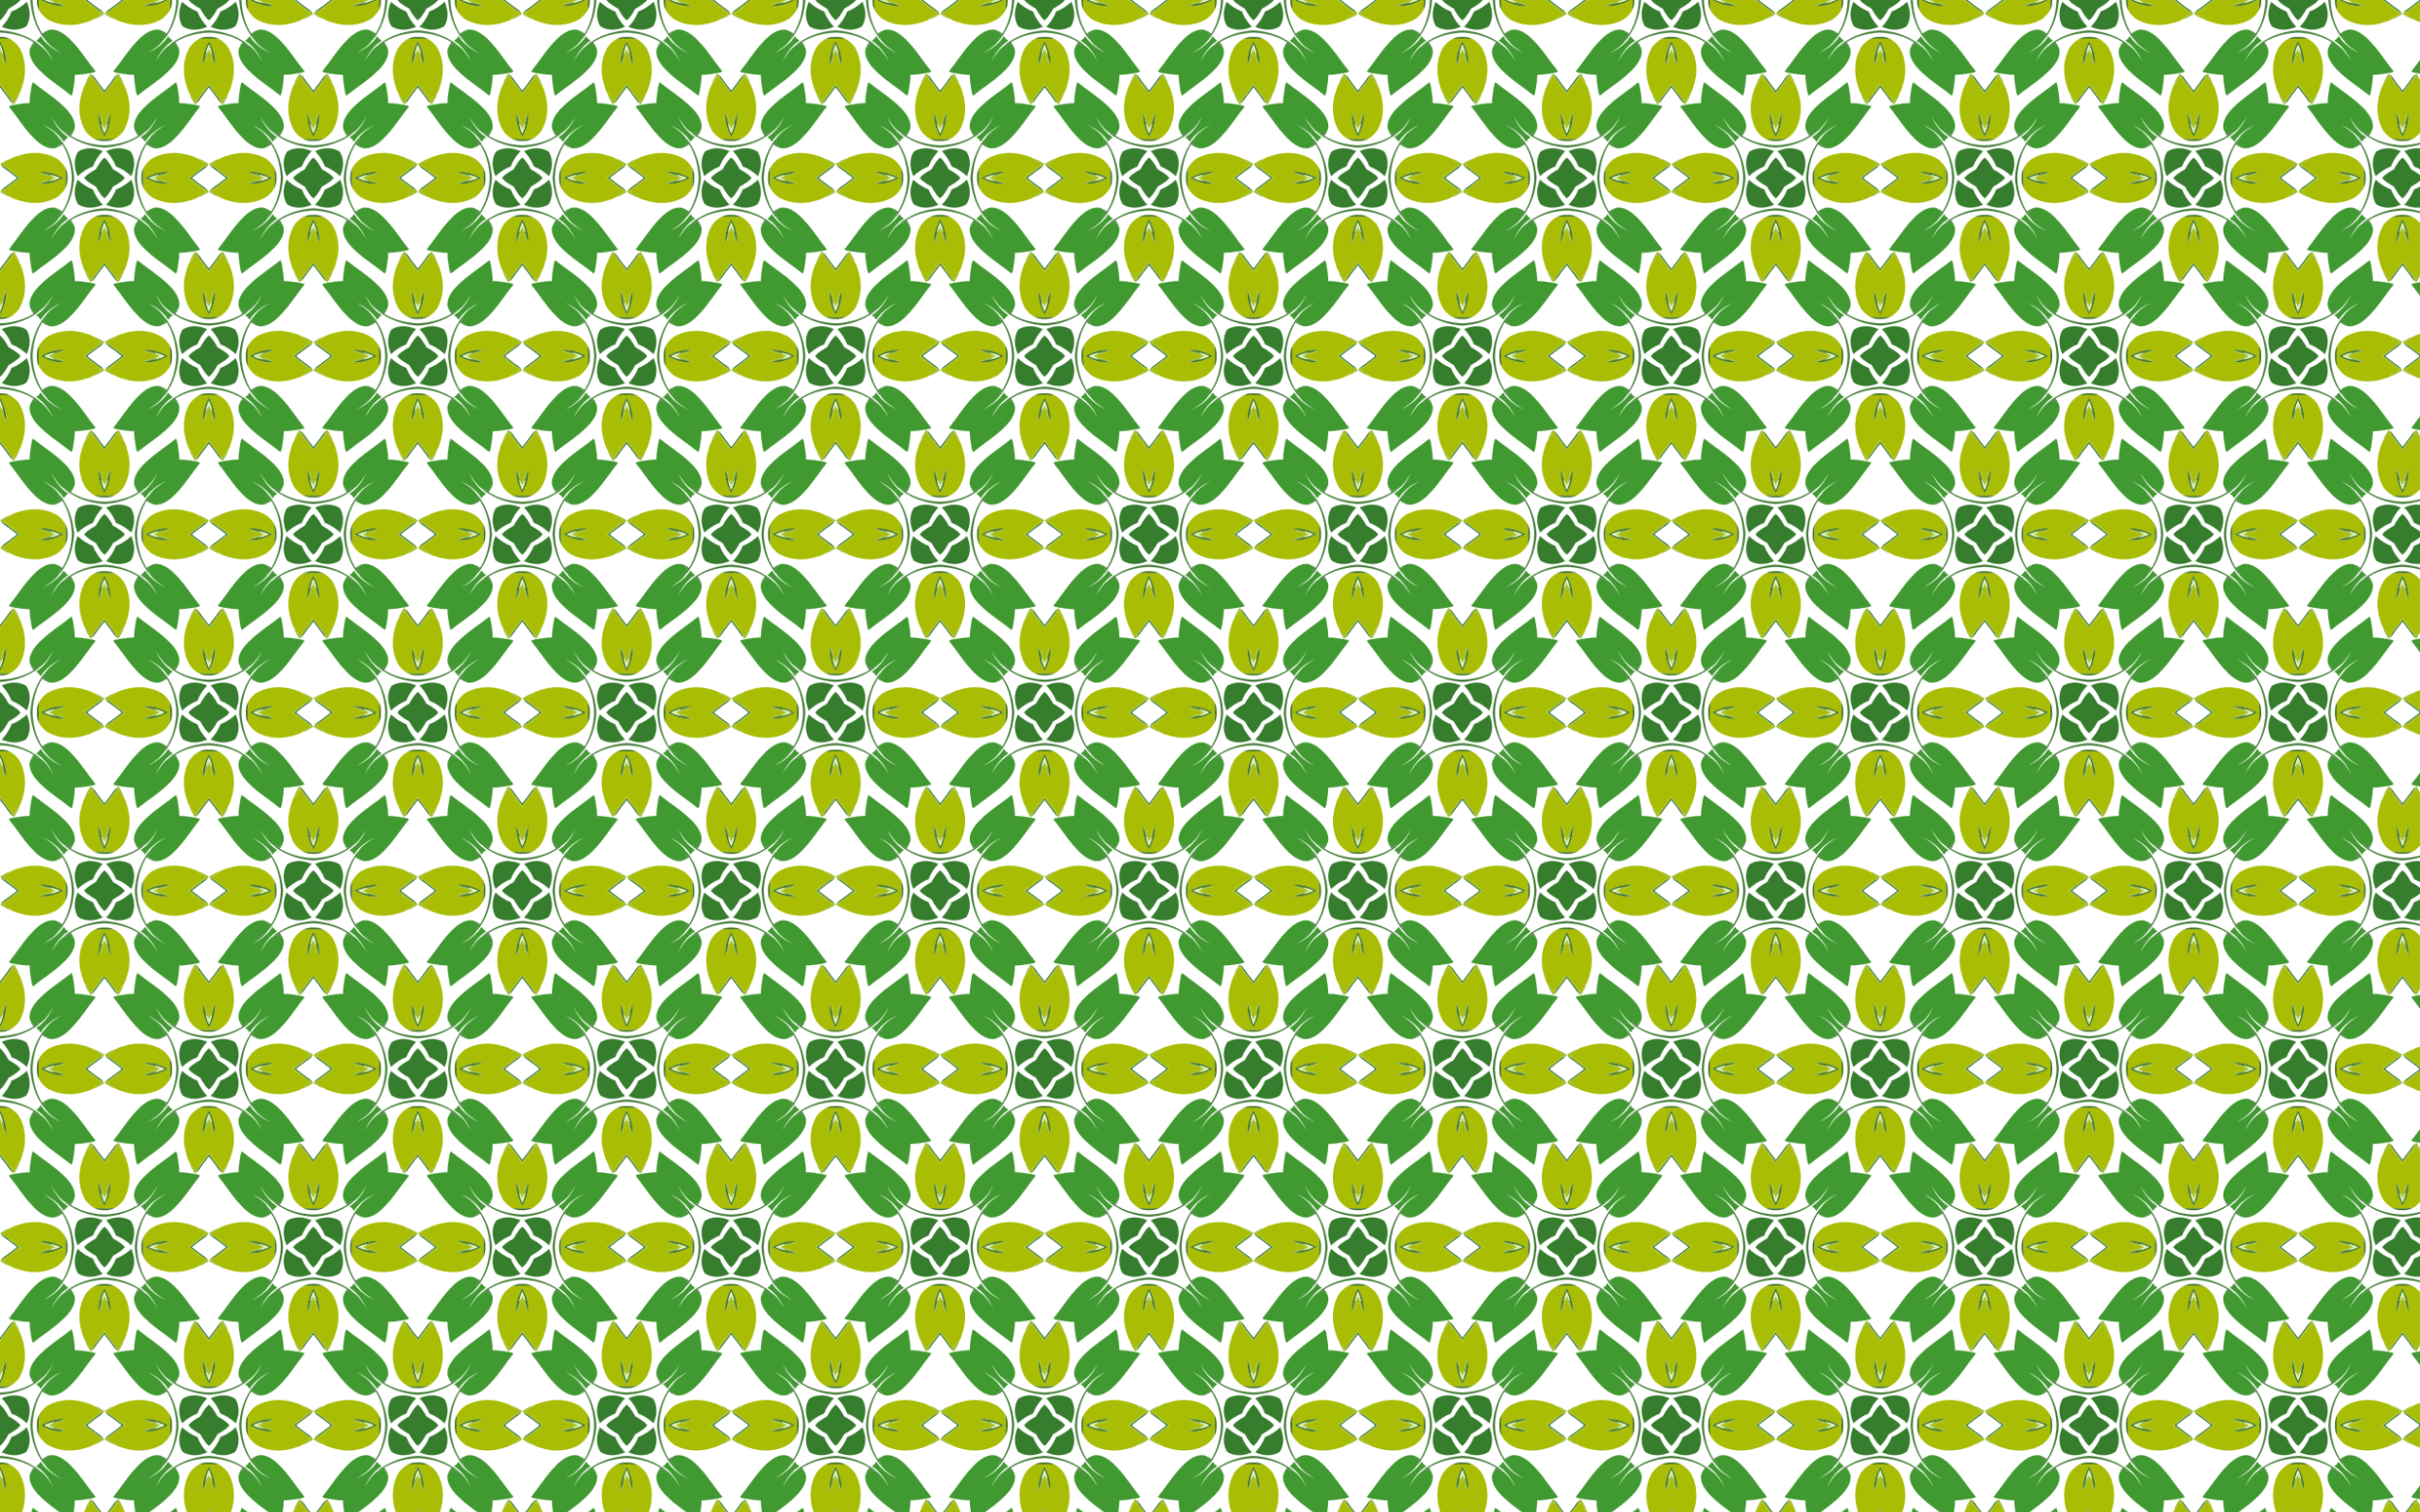
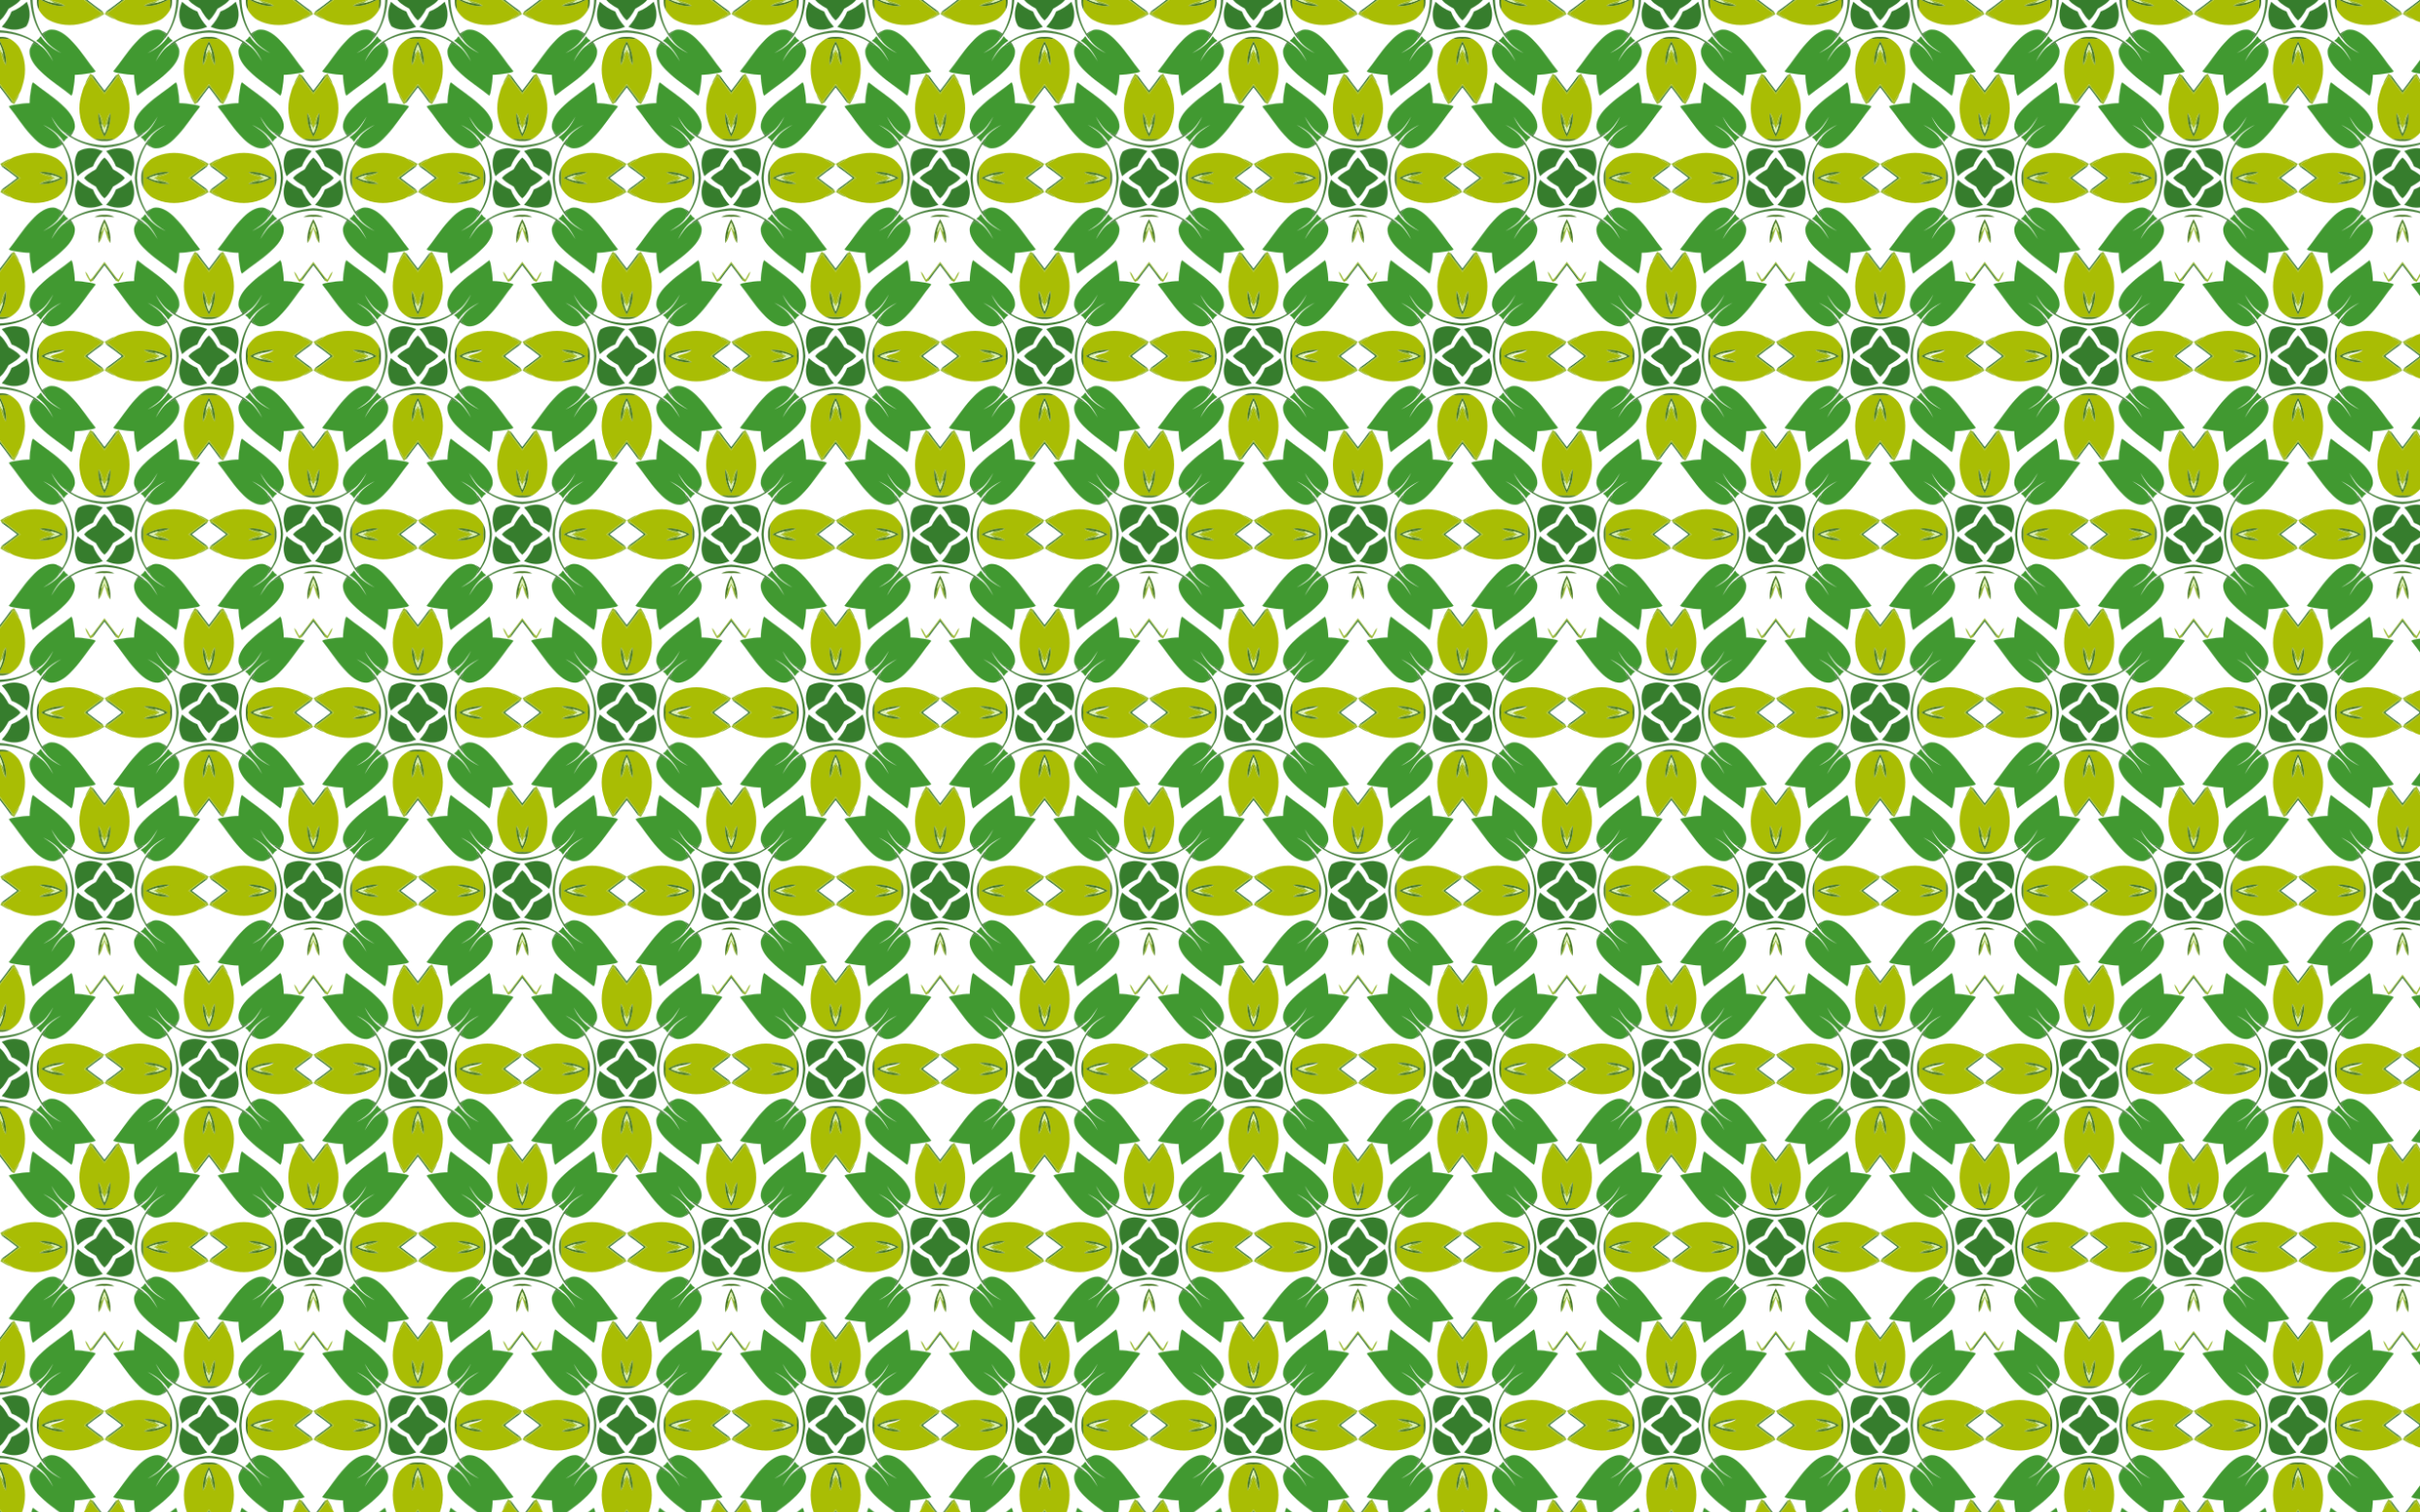
<svg xmlns="http://www.w3.org/2000/svg" version="1.1" id="Layer_1" x="0px" y="0px" viewBox="0 0 2560 1600" enable-background="new 0 0 2560 1600" xml:space="preserve">
  <pattern width="221" height="376.5" patternUnits="userSpaceOnUse" id="New_Pattern_4" viewBox="42.515 -419.015 221 376.5" overflow="visible">
    <g>
      <polygon fill="none" points="42.515,-419.015 263.515,-419.015 263.515,-42.515 42.515,-42.515   " />
      <g>
        <path fill="#367D2D" stroke="#367D2D" stroke-width="0.061" d="M272.614-51.614c2.901,1.56,5.706,3.293,8.371,5.245     c1.428,1.084,2.878,2.381,4.059,3.854c-1.181,1.473-2.63,2.769-4.059,3.854     c-2.665,1.952-5.47,3.685-8.371,5.245c-1.56,2.901-3.293,5.706-5.245,8.371     c-1.084,1.428-2.381,2.878-3.854,4.059c-1.473-1.181-2.769-2.63-3.854-4.059     c-1.952-2.665-3.685-5.47-5.245-8.371c-2.901-1.56-5.706-3.293-8.371-5.245     c-1.428-1.084-2.878-2.381-4.059-3.854c1.181-1.473,2.63-2.769,4.059-3.854     c2.665-1.952,5.47-3.685,8.371-5.245c1.56-2.901,3.293-5.706,5.245-8.371c1.084-1.428,2.381-2.878,3.854-4.059     c1.473,1.181,2.769,2.63,3.854,4.059C269.321-57.32,271.054-54.515,272.614-51.614z" />
        <path fill="#367D2D" stroke="#367D2D" stroke-width="0.061" d="M235.692-70.338c2.163-1.381,4.538-2.406,7.105-2.926     c6.335-1.516,12.935-0.104,18.843,2.353c-4.397,4.707-8.054,10.142-10.335,16.187     c-6.045,2.28-11.48,5.938-16.187,10.335c-2.457-5.908-3.869-12.508-2.353-18.843     C233.286-65.8,234.311-68.175,235.692-70.338z" />
        <path fill="#419931" stroke="#419931" stroke-width="0.061" d="M184.39-121.64c0.052-4.992,0.646-9.999,1.536-14.839     c0.601-2.412,0.491-5.126,1.997-7.22c9.771,8.01,20.662,14.629,29.959,23.233     c5.648,5.112,11.266,10.933,13.607,18.359c0.88,3.171,1.209,7.021-0.603,9.899     c-1.546,1.23-2.849,2.721-3.864,4.408c-1.713-1.444-3.652-2.673-5.939-2.892     c-5.99-4.14-10.001-10.622-13.818-16.741c4.058,8.593,9.71,16.691,17.878,21.821     c-0.805,0.781-1.68,1.49-2.609,2.116c-0.626,0.928-1.334,1.803-2.116,2.609     c-5.13-8.167-13.228-13.82-21.821-17.878c6.12,3.817,12.601,7.828,16.741,13.818     c0.218,2.287,1.448,4.225,2.892,5.939c-1.686,1.016-3.178,2.318-4.408,3.864     c-2.877,1.812-6.729,1.483-9.899,0.603c-7.426-2.34-13.246-7.959-18.359-13.607     c-8.604-9.297-15.223-20.188-23.233-29.959c2.094-1.506,4.809-1.396,7.22-1.997     C174.391-120.994,179.398-121.588,184.39-121.64z" />
        <path fill="#99B932" stroke="#99B932" stroke-width="0.061" d="M174.666-42.515c-3.235,2.414-6.437,4.867-9.684,7.198     c-2.974,2.623-6.715,4.417-9.074,7.68c2.76,1.904,6.206,2.751,8.416,5.416     c-4.029-0.875-7.428-3.397-10.965-5.39c0.565-0.813,1.087-1.655,1.42-2.596l0.038-0.012     c1.415-0.42,2.849-0.868,4.025-1.793c4.638-3.422,9.19-7.024,13.825-10.504     c-4.635-3.48-9.187-7.082-13.825-10.504c-1.176-0.925-2.61-1.373-4.025-1.793l-0.038-0.012     c-0.334-0.941-0.855-1.783-1.42-2.596c3.537-1.993,6.936-4.515,10.965-5.39     c-2.211,2.665-5.656,3.511-8.416,5.416c2.359,3.263,6.1,5.057,9.074,7.68     C168.228-47.382,171.43-44.929,174.666-42.515z" />
        <path fill="#99B932" stroke="#99B932" stroke-width="0.061" d="M263.515-131.365c-2.414-3.235-4.867-6.437-7.198-9.684     c-2.623-2.974-4.417-6.715-7.68-9.074c-1.904,2.76-2.751,6.206-5.416,8.416     c0.875-4.029,3.397-7.428,5.39-10.965c0.813,0.565,1.655,1.087,2.596,1.42l0.012,0.038     c0.42,1.415,0.868,2.849,1.793,4.025c3.422,4.638,7.024,9.19,10.504,13.825c3.48-4.635,7.082-9.187,10.504-13.825     c0.925-1.176,1.373-2.61,1.793-4.025l0.012-0.038c0.941-0.334,1.783-0.855,2.596-1.42     c1.993,3.537,4.515,6.936,5.39,10.965c-2.665-2.211-3.511-5.656-5.416-8.416     c-3.263,2.359-5.057,6.1-7.68,9.074C268.382-137.802,265.929-134.6,263.515-131.365z" />
        <path fill="#99B932" stroke="#99B932" stroke-width="0.061" d="M211.524-42.515c-1.84,0.937-3.657,1.903-5.236,3.243     c-3.874,0.732-7.734,1.599-11.464,2.89c4.002-3.545,9.48-3.819,14.206-5.738     c0.2-0.135,0.405-0.266,0.615-0.395c-0.21-0.129-0.416-0.26-0.615-0.395     c-4.726-1.919-10.204-2.193-14.206-5.738c3.73,1.29,7.59,2.157,11.464,2.89     C207.866-44.418,209.684-43.452,211.524-42.515z" />
        <path fill="#99B932" stroke="#99B932" stroke-width="0.061" d="M263.515-94.507c-0.937-1.84-1.903-3.657-3.243-5.236     c-0.732-3.874-1.599-7.734-2.89-11.464c3.545,4.002,3.819,9.48,5.738,14.206     c0.135,0.2,0.266,0.405,0.395,0.615c0.129-0.21,0.26-0.416,0.395-0.615     c1.919-4.726,2.193-10.204,5.738-14.206c-1.29,3.73-2.157,7.59-2.89,11.464     C265.418-98.164,264.452-96.346,263.515-94.507z" />
        <path fill="#A9BD04" stroke="#A9BD04" stroke-width="0.039" d="M209.03-42.91c-4.726-1.919-10.204-2.193-14.206-5.738     c8.717-0.951,17.398,1.874,24.965,6.133c-7.567,4.259-16.248,7.083-24.965,6.133     c4.002-3.545,9.48-3.819,14.206-5.738c0.2-0.135,0.405-0.266,0.615-0.395     C209.435-42.644,209.23-42.775,209.03-42.91z M222.368-52.807l0.015-0.328     c-2.634-4.277-6.028-8.289-10.55-10.635c-10.782-5.692-23.674-6.57-35.373-3.497     c-4.1,1.287-8.492,2.083-12.138,4.458c-2.211,2.665-5.656,3.511-8.416,5.416     c2.359,3.263,6.1,5.057,9.074,7.68c3.247,2.331,6.449,4.785,9.684,7.198     c-3.235,2.414-6.437,4.867-9.684,7.198c-2.974,2.623-6.715,4.417-9.074,7.68     c2.76,1.904,6.206,2.751,8.416,5.416c3.645,2.376,8.037,3.171,12.138,4.458     c11.698,3.072,24.591,2.195,35.373-3.497c4.522-2.346,7.917-6.358,10.55-10.635l-0.015-0.328     c-0.192-3.438,0.663-6.883,0.15-10.292C223.032-45.923,222.177-49.368,222.368-52.807z" />
        <path fill="#A9BD04" stroke="#A9BD04" stroke-width="0.039" d="M263.91-97c1.919-4.726,2.193-10.204,5.738-14.206     c0.951,8.717-1.874,17.398-6.133,24.965c-4.259-7.567-7.083-16.248-6.133-24.965     c3.545,4.002,3.819,9.48,5.738,14.206c0.135,0.2,0.266,0.405,0.395,0.615     C263.644-96.595,263.775-96.8,263.91-97z M273.807-83.662l0.328,0.015     c4.277-2.634,8.289-6.028,10.635-10.55c5.692-10.782,6.57-23.674,3.497-35.373     c-1.287-4.1-2.083-8.492-4.458-12.138c-2.665-2.211-3.511-5.656-5.416-8.416     c-3.263,2.359-5.057,6.1-7.68,9.074c-2.331,3.247-4.785,6.449-7.198,9.684     c-2.414-3.235-4.867-6.437-7.198-9.684c-2.623-2.974-4.417-6.715-7.68-9.074     c-1.904,2.76-2.751,6.206-5.416,8.416c-2.376,3.645-3.171,8.037-4.458,12.138     c-3.072,11.698-2.195,24.591,3.497,35.373c2.346,4.522,6.358,7.917,10.635,10.55l0.328-0.015     c3.438-0.192,6.883,0.663,10.292,0.15C266.923-82.999,270.368-83.853,273.807-83.662z" />
        <path fill="#165E1F" stroke="#165E1F" stroke-width="0.061" d="M172.666-42.515c-4.635,3.48-9.187,7.082-13.825,10.504     c-1.176,0.925-2.61,1.373-4.025,1.793c5.617-3.886,11.016-8.139,16.478-12.296     c-5.463-4.157-10.861-8.411-16.478-12.296c1.415,0.42,2.849,0.868,4.025,1.793     C163.479-49.597,168.031-45.995,172.666-42.515z" />
        <path fill="#165E1F" stroke="#165E1F" stroke-width="0.061" d="M263.515-133.364c-3.48-4.635-7.082-9.187-10.504-13.825     c-0.925-1.176-1.373-2.61-1.793-4.025c3.886,5.617,8.139,11.016,12.296,16.478     c4.157-5.463,8.411-10.861,12.296-16.478c-0.42,1.415-0.868,2.849-1.793,4.025     C270.597-142.551,266.995-137.999,263.515-133.364z" />
        <path fill="#46803A" stroke="#46803A" stroke-width="0.061" d="M231.431-42.515     c-0.702,10.788-3.389,21.428-8.353,31.056c-2.263,3.99-4.506,8.093-7.74,11.377     c0.218-2.287,1.448-4.225,2.892-5.939c-1.686-1.016-3.178-2.318-4.408-3.864     c1.906,0.6,3.534,1.782,5.088,3.004c6.1-9.713,9.133-21.133,10.008-32.496     c0.073-1.046,0.128-2.093,0.164-3.139c-0.036-1.046-0.091-2.092-0.164-3.139     c-0.874-11.363-3.908-22.783-10.008-32.496c-1.554,1.223-3.182,2.404-5.088,3.004     c1.23-1.546,2.721-2.849,4.408-3.864c-1.444-1.713-2.673-3.652-2.892-5.939     c3.235,3.284,5.478,7.387,7.74,11.377C228.042-63.943,230.729-53.303,231.431-42.515z" />
        <path fill="#46803A" stroke="#46803A" stroke-width="0.061" d="M263.515-74.6     c-10.788-0.702-21.428-3.389-31.056-8.352c-3.99-2.263-8.093-4.506-11.377-7.74     c2.287,0.218,4.225,1.448,5.939,2.892c1.016-1.686,2.318-3.178,3.864-4.408     c-0.6,1.906-1.782,3.534-3.005,5.088c9.713,6.1,21.132,9.133,32.496,10.008     c1.046,0.073,2.093,0.128,3.139,0.164c1.046-0.036,2.092-0.091,3.139-0.164     c11.363-0.874,22.783-3.908,32.496-10.008c-1.223-1.554-2.404-3.182-3.005-5.088     c1.546,1.23,2.849,2.721,3.864,4.408c1.713-1.444,3.652-2.673,5.939-2.892     c-3.284,3.235-7.387,5.478-11.377,7.74C284.943-77.988,274.303-75.301,263.515-74.6z" />
        <path fill="#477823" stroke="#477823" stroke-width="0.061" d="M224.477-42.515c0.193,3.549-0.389,7.119-2.109,10.292     c-0.192-3.438,0.663-6.883,0.15-10.292c0.513-3.408-0.341-6.853-0.15-10.292     C224.088-49.634,224.67-46.064,224.477-42.515z" />
        <path fill="#477823" stroke="#477823" stroke-width="0.061" d="M263.515-81.553c-3.549,0.193-7.119-0.389-10.292-2.109     c3.438-0.192,6.883,0.663,10.292,0.15c3.408,0.513,6.853-0.341,10.292-0.15     C270.634-81.942,267.064-81.36,263.515-81.553z" />
        <path fill="#477823" stroke="#477823" stroke-width="0.061" d="M219.788-42.515c-7.567,4.259-16.248,7.083-24.965,6.133     c3.73-1.29,7.59-2.157,11.464-2.89c3.507-0.667,6.949-1.689,10.17-3.243     c-3.221-1.554-6.662-2.575-10.17-3.243c-3.874-0.732-7.734-1.599-11.464-2.89     C203.541-49.599,212.221-46.774,219.788-42.515z" />
        <path fill="#477823" stroke="#477823" stroke-width="0.061" d="M263.515-86.242c-4.259-7.567-7.083-16.248-6.133-24.965     c1.29,3.73,2.157,7.59,2.89,11.464c0.667,3.507,1.689,6.949,3.243,10.17     c1.554-3.221,2.575-6.662,3.243-10.17c0.732-3.874,1.599-7.734,2.89-11.464     C270.599-102.49,267.774-93.809,263.515-86.242z" />
        <path fill="#DDF1AF" stroke="#DDF1AF" stroke-width="0.061" d="M216.458-42.515c-3.221,1.554-6.662,2.575-10.17,3.243     c1.578-1.339,3.396-2.306,5.236-3.243c-1.84-0.937-3.657-1.903-5.236-3.243     C209.795-45.09,213.237-44.069,216.458-42.515z" />
        <path fill="#DDF1AF" stroke="#DDF1AF" stroke-width="0.061" d="M263.515-89.572c-1.554-3.221-2.575-6.662-3.243-10.17     c1.339,1.578,2.306,3.396,3.243,5.236c0.937-1.84,1.903-3.657,3.243-5.236     C266.091-96.235,265.069-92.793,263.515-89.572z" />
      </g>
      <g>
        <path fill="#367D2D" stroke="#367D2D" stroke-width="0.061" d="M51.614-51.614c2.901,1.56,5.706,3.293,8.371,5.245     c1.428,1.084,2.878,2.381,4.059,3.854c-1.181,1.473-2.63,2.769-4.059,3.854     c-2.665,1.952-5.47,3.685-8.371,5.245c-1.56,2.901-3.293,5.706-5.245,8.371     c-1.084,1.428-2.381,2.878-3.854,4.059c-1.473-1.181-2.769-2.63-3.854-4.059     c-1.952-2.665-3.685-5.47-5.245-8.371c-2.901-1.56-5.706-3.293-8.371-5.245     c-1.428-1.084-2.878-2.381-4.059-3.854c1.181-1.473,2.63-2.769,4.059-3.854     c2.665-1.952,5.47-3.685,8.371-5.245c1.56-2.901,3.293-5.706,5.245-8.371c1.084-1.428,2.381-2.878,3.854-4.059     c1.473,1.181,2.769,2.63,3.854,4.059C48.321-57.32,50.054-54.515,51.614-51.614z" />
        <path fill="#367D2D" stroke="#367D2D" stroke-width="0.061" d="M70.338-70.338c1.381,2.163,2.406,4.538,2.926,7.105     c1.516,6.335,0.104,12.935-2.353,18.843c-4.707-4.397-10.142-8.054-16.187-10.335     c-2.28-6.045-5.938-11.48-10.335-16.187c5.908-2.457,12.508-3.869,18.843-2.353     C65.8-72.744,68.175-71.719,70.338-70.338z" />
        <path fill="#419931" stroke="#419931" stroke-width="0.061" d="M120.105-136.479c-0.601-2.412-0.491-5.126-1.997-7.22     c-9.771,8.01-20.662,14.629-29.959,23.233c-5.648,5.112-11.266,10.933-13.607,18.359     c-0.88,3.171-1.209,7.021,0.603,9.899c1.546,1.23,2.849,2.721,3.864,4.408     c1.713-1.444,3.652-2.673,5.939-2.892c5.99-4.14,10.001-10.622,13.818-16.741     c-4.058,8.593-9.71,16.691-17.878,21.821c0.805,0.781,1.68,1.49,2.609,2.116     c0.626,0.928,1.334,1.803,2.116,2.609c5.13-8.167,13.228-13.82,21.821-17.878     c-6.12,3.817-12.601,7.828-16.741,13.818c-0.218,2.287-1.448,4.225-2.892,5.939     c1.686,1.016,3.178,2.318,4.408,3.864c2.877,1.812,6.728,1.483,9.899,0.603     c7.426-2.34,13.246-7.959,18.359-13.607c8.604-9.297,15.223-20.188,23.233-29.959     c-2.094-1.506-4.809-1.396-7.22-1.997c-4.84-0.889-9.847-1.483-14.839-1.536     C121.588-126.632,120.994-131.639,120.105-136.479z" />
        <path fill="#99B932" stroke="#99B932" stroke-width="0.061" d="M42.515-131.365c-2.414-3.235-4.867-6.437-7.198-9.684     c-2.623-2.974-4.417-6.715-7.68-9.074c-1.904,2.76-2.751,6.206-5.416,8.416     c0.875-4.029,3.397-7.428,5.39-10.965c0.813,0.565,1.655,1.087,2.596,1.42l0.012,0.038     c0.42,1.415,0.868,2.849,1.793,4.025c3.422,4.638,7.024,9.19,10.504,13.825c3.48-4.635,7.082-9.187,10.504-13.825     c0.925-1.176,1.373-2.61,1.793-4.025l0.012-0.038c0.941-0.334,1.783-0.855,2.596-1.42     c1.993,3.537,4.515,6.936,5.39,10.965c-2.665-2.211-3.511-5.656-5.416-8.416     c-3.263,2.359-5.057,6.1-7.68,9.074C47.382-137.802,44.929-134.6,42.515-131.365z" />
        <path fill="#99B932" stroke="#99B932" stroke-width="0.061" d="M131.365-42.515c3.235-2.414,6.437-4.867,9.684-7.198     c2.974-2.623,6.715-4.417,9.074-7.68c-2.76-1.904-6.206-2.751-8.416-5.416     c4.029,0.875,7.428,3.397,10.965,5.39c-0.565,0.813-1.087,1.655-1.42,2.596l-0.038,0.012     c-1.415,0.42-2.849,0.868-4.025,1.793c-4.638,3.422-9.19,7.024-13.825,10.504     c4.635,3.48,9.187,7.082,13.825,10.504c1.176,0.925,2.61,1.373,4.025,1.793l0.038,0.012     c0.334,0.941,0.855,1.783,1.42,2.596c-3.537,1.993-6.936,4.515-10.965,5.39     c2.211-2.665,5.656-3.511,8.416-5.416c-2.359-3.263-6.1-5.057-9.074-7.68     C137.802-37.648,134.6-40.102,131.365-42.515z" />
        <path fill="#99B932" stroke="#99B932" stroke-width="0.061" d="M42.515-94.507c-0.937-1.84-1.903-3.657-3.243-5.236     c-0.732-3.874-1.599-7.734-2.89-11.464c3.545,4.002,3.819,9.48,5.738,14.206     c0.135,0.2,0.266,0.405,0.395,0.615c0.129-0.21,0.26-0.416,0.395-0.615     c1.919-4.726,2.193-10.204,5.738-14.206c-1.29,3.73-2.157,7.59-2.89,11.464     C44.418-98.164,43.452-96.346,42.515-94.507z" />
-         <path fill="#99B932" stroke="#99B932" stroke-width="0.061" d="M94.507-42.515c1.84-0.937,3.657-1.903,5.236-3.243     c3.874-0.732,7.734-1.599,11.464-2.89c-4.002,3.545-9.48,3.819-14.206,5.738     c-0.2,0.135-0.405,0.266-0.615,0.395c0.21,0.129,0.416,0.26,0.615,0.395     c4.726,1.919,10.204,2.193,14.206,5.738c-3.73-1.29-7.59-2.157-11.464-2.89     C98.164-40.612,96.346-41.578,94.507-42.515z" />
        <path fill="#A9BD04" stroke="#A9BD04" stroke-width="0.039" d="M42.91-97c1.919-4.726,2.193-10.204,5.738-14.206     c0.951,8.717-1.874,17.398-6.133,24.965c-4.259-7.567-7.083-16.248-6.133-24.965     c3.545,4.002,3.819,9.48,5.738,14.206c0.135,0.2,0.266,0.405,0.395,0.615     C42.644-96.595,42.775-96.8,42.91-97z M52.807-83.662l0.328,0.015c4.277-2.634,8.289-6.028,10.635-10.55     c5.692-10.782,6.57-23.674,3.497-35.373c-1.287-4.1-2.083-8.492-4.458-12.138     c-2.665-2.211-3.511-5.656-5.416-8.416c-3.263,2.359-5.057,6.1-7.68,9.074     c-2.331,3.247-4.785,6.449-7.198,9.684c-2.414-3.235-4.867-6.437-7.198-9.684     c-2.623-2.974-4.417-6.715-7.68-9.074c-1.904,2.76-2.751,6.206-5.416,8.416     c-2.376,3.645-3.171,8.037-4.458,12.138c-3.072,11.698-2.195,24.591,3.497,35.373     c2.346,4.522,6.358,7.917,10.635,10.55l0.328-0.015c3.438-0.192,6.883,0.663,10.292,0.15     C45.923-82.999,49.368-83.853,52.807-83.662z" />
        <path fill="#A9BD04" stroke="#A9BD04" stroke-width="0.039" d="M97-42.12c4.726,1.919,10.204,2.193,14.206,5.738     c-8.717,0.951-17.398-1.874-24.965-6.133c7.567-4.259,16.248-7.083,24.965-6.133     c-4.002,3.545-9.48,3.819-14.206,5.738c-0.2,0.135-0.405,0.266-0.615,0.395     C96.595-42.386,96.8-42.255,97-42.12z M83.662-32.224l-0.015,0.328c2.634,4.277,6.028,8.289,10.55,10.635     c10.782,5.692,23.674,6.57,35.373,3.497c4.1-1.287,8.492-2.083,12.138-4.458     c2.211-2.665,5.656-3.511,8.416-5.416c-2.359-3.263-6.1-5.057-9.074-7.68     c-3.247-2.331-6.449-4.785-9.684-7.198c3.235-2.414,6.437-4.867,9.684-7.198     c2.974-2.623,6.715-4.417,9.074-7.68c-2.76-1.904-6.206-2.751-8.416-5.416     c-3.645-2.376-8.037-3.171-12.138-4.458c-11.698-3.072-24.591-2.195-35.373,3.497     c-4.522,2.346-7.917,6.358-10.55,10.635l0.015,0.328c0.192,3.438-0.663,6.883-0.15,10.292     C82.999-39.107,83.853-35.662,83.662-32.224z" />
        <path fill="#165E1F" stroke="#165E1F" stroke-width="0.061" d="M147.189-32.011c1.176,0.925,2.61,1.373,4.025,1.793     c-5.617-3.886-11.016-8.139-16.478-12.296c5.463-4.157,10.861-8.411,16.478-12.296     c-1.415,0.42-2.849,0.868-4.025,1.793c-4.638,3.422-9.19,7.024-13.825,10.504     C137.999-39.035,142.551-35.434,147.189-32.011z" />
        <path fill="#165E1F" stroke="#165E1F" stroke-width="0.061" d="M42.515-133.364c-3.48-4.635-7.082-9.187-10.504-13.825     c-0.925-1.176-1.373-2.61-1.793-4.025c3.886,5.617,8.139,11.016,12.296,16.478     c4.157-5.463,8.411-10.861,12.296-16.478c-0.42,1.415-0.868,2.849-1.793,4.025     C49.597-142.551,45.995-137.999,42.515-133.364z" />
        <path fill="#46803A" stroke="#46803A" stroke-width="0.061" d="M82.952-11.459c2.263,3.99,4.506,8.093,7.74,11.377     c-0.218-2.287-1.448-4.225-2.892-5.939c1.686-1.016,3.178-2.318,4.408-3.864     c-1.906,0.6-3.534,1.782-5.088,3.004c-6.1-9.713-9.133-21.133-10.008-32.496     c-0.073-1.046-0.128-2.093-0.164-3.139c0.036-1.046,0.091-2.092,0.164-3.139     c0.874-11.363,3.908-22.783,10.008-32.496c1.554,1.223,3.182,2.404,5.088,3.004     c-1.23-1.546-2.721-2.849-4.408-3.864c1.444-1.713,2.673-3.652,2.892-5.939     c-3.235,3.284-5.478,7.387-7.74,11.377c-4.964,9.629-7.651,20.269-8.352,31.056     C75.301-31.727,77.988-21.087,82.952-11.459z" />
        <path fill="#46803A" stroke="#46803A" stroke-width="0.061" d="M42.515-74.6c-10.788-0.702-21.428-3.389-31.056-8.352     c-3.99-2.263-8.093-4.506-11.377-7.74c2.287,0.218,4.225,1.448,5.939,2.892     c1.016-1.686,2.318-3.178,3.864-4.408c-0.6,1.906-1.782,3.534-3.004,5.088     c9.713,6.1,21.133,9.133,32.496,10.008c1.046,0.073,2.093,0.128,3.139,0.164     c1.046-0.036,2.092-0.091,3.139-0.164c11.363-0.874,22.783-3.908,32.496-10.008     c-1.223-1.554-2.404-3.182-3.004-5.088c1.546,1.23,2.849,2.721,3.864,4.408     c1.713-1.444,3.652-2.673,5.939-2.892c-3.284,3.235-7.387,5.478-11.377,7.74     C63.943-77.988,53.303-75.301,42.515-74.6z" />
        <path fill="#477823" stroke="#477823" stroke-width="0.061" d="M42.515-81.553c-3.549,0.193-7.119-0.389-10.292-2.109     c3.438-0.192,6.883,0.663,10.292,0.15c3.408,0.513,6.853-0.341,10.292-0.15     C49.634-81.942,46.064-81.36,42.515-81.553z" />
        <path fill="#477823" stroke="#477823" stroke-width="0.061" d="M81.553-42.515c-0.193-3.549,0.389-7.119,2.109-10.292     c0.192,3.438-0.663,6.883-0.15,10.292c-0.513,3.408,0.341,6.853,0.15,10.292     C81.942-35.396,81.36-38.966,81.553-42.515z" />
        <path fill="#477823" stroke="#477823" stroke-width="0.061" d="M42.515-86.242c-4.259-7.567-7.083-16.248-6.133-24.965     c1.29,3.73,2.157,7.59,2.89,11.464c0.667,3.507,1.689,6.949,3.243,10.17     c1.554-3.221,2.575-6.662,3.243-10.17c0.732-3.874,1.599-7.734,2.89-11.464     C49.599-102.49,46.774-93.809,42.515-86.242z" />
        <path fill="#477823" stroke="#477823" stroke-width="0.061" d="M86.242-42.515c7.567-4.259,16.248-7.083,24.965-6.133     c-3.73,1.29-7.59,2.157-11.464,2.89c-3.507,0.667-6.949,1.689-10.17,3.243     c3.221,1.554,6.662,2.575,10.17,3.243c3.874,0.732,7.734,1.599,11.464,2.89     C102.49-35.432,93.809-38.256,86.242-42.515z" />
        <path fill="#DDF1AF" stroke="#DDF1AF" stroke-width="0.061" d="M99.742-39.272c-1.578-1.339-3.396-2.306-5.236-3.243     c1.84-0.937,3.657-1.903,5.236-3.243c-3.507,0.667-6.949,1.689-10.17,3.243     C92.793-40.961,96.235-39.94,99.742-39.272z" />
        <path fill="#DDF1AF" stroke="#DDF1AF" stroke-width="0.061" d="M42.515-89.572c-1.554-3.221-2.575-6.662-3.243-10.17     c1.339,1.578,2.306,3.396,3.243,5.236c0.937-1.84,1.903-3.657,3.243-5.236     C45.09-96.235,44.069-92.793,42.515-89.572z" />
      </g>
      <g>
        <path fill="#367D2D" stroke="#367D2D" stroke-width="0.061" d="M162.114-239.864c2.901,1.56,5.706,3.293,8.371,5.245     c1.428,1.084,2.878,2.381,4.059,3.854c-1.181,1.473-2.63,2.769-4.059,3.854     c-2.665,1.952-5.47,3.685-8.371,5.245c-1.56,2.901-3.293,5.706-5.245,8.371     c-1.084,1.428-2.381,2.878-3.854,4.059c-1.473-1.181-2.769-2.63-3.854-4.059     c-1.952-2.665-3.685-5.47-5.245-8.371c-2.901-1.56-5.706-3.293-8.371-5.245     c-1.428-1.084-2.878-2.381-4.059-3.854c1.181-1.473,2.63-2.769,4.059-3.854     c2.665-1.952,5.47-3.685,8.371-5.245c1.56-2.901,3.293-5.706,5.245-8.371c1.084-1.428,2.381-2.878,3.854-4.059     c1.473,1.181,2.769,2.63,3.854,4.059C158.821-245.57,160.554-242.765,162.114-239.864z" />
        <path fill="#367D2D" stroke="#367D2D" stroke-width="0.061" d="M180.838-202.942c-2.163,1.381-4.538,2.406-7.105,2.926     c-6.335,1.516-12.935,0.104-18.843-2.353c4.397-4.707,8.054-10.143,10.335-16.187     c6.045-2.28,11.48-5.938,16.187-10.335c2.457,5.908,3.869,12.508,2.353,18.843     C183.244-207.481,182.219-205.105,180.838-202.942z" />
        <path fill="#367D2D" stroke="#367D2D" stroke-width="0.061" d="M125.192-202.942c-1.381-2.163-2.406-4.538-2.926-7.105     c-1.516-6.335-0.104-12.935,2.353-18.843c4.707,4.397,10.143,8.054,16.187,10.335     c2.28,6.045,5.938,11.48,10.335,16.187c-5.908,2.457-12.508,3.869-18.843,2.353     C129.731-200.536,127.355-201.561,125.192-202.942z" />
        <path fill="#367D2D" stroke="#367D2D" stroke-width="0.061" d="M125.192-258.588c2.163-1.381,4.538-2.406,7.105-2.926     c6.335-1.516,12.935-0.104,18.843,2.353c-4.397,4.707-8.054,10.142-10.335,16.187     c-6.045,2.28-11.48,5.938-16.187,10.335c-2.457-5.908-3.869-12.508-2.353-18.843     C122.786-254.05,123.811-256.425,125.192-258.588z" />
        <path fill="#367D2D" stroke="#367D2D" stroke-width="0.061" d="M180.838-258.588c1.381,2.163,2.406,4.538,2.926,7.105     c1.516,6.335,0.104,12.935-2.353,18.843c-4.707-4.397-10.143-8.054-16.187-10.335     c-2.28-6.045-5.938-11.48-10.335-16.187c5.908-2.457,12.508-3.869,18.843-2.353     C176.3-260.994,178.675-259.969,180.838-258.588z" />
        <path fill="#419931" stroke="#419931" stroke-width="0.061" d="M230.604-324.729c-0.601-2.412-0.491-5.126-1.997-7.22     c-9.771,8.01-20.662,14.63-29.959,23.233c-5.648,5.112-11.266,10.933-13.607,18.359     c-0.88,3.171-1.209,7.021,0.603,9.899c1.546,1.23,2.849,2.722,3.864,4.408     c1.713-1.444,3.652-2.673,5.939-2.892c5.99-4.14,10.001-10.622,13.818-16.741     c-4.058,8.593-9.71,16.691-17.878,21.821c0.805,0.781,1.68,1.49,2.609,2.116     c0.626,0.928,1.334,1.803,2.116,2.609c5.13-8.167,13.228-13.82,21.821-17.878     c-6.12,3.817-12.601,7.828-16.741,13.818c-0.218,2.287-1.448,4.225-2.892,5.939     c1.686,1.016,3.178,2.318,4.408,3.864c2.877,1.812,6.729,1.483,9.899,0.603     c7.426-2.34,13.246-7.959,18.359-13.607c8.604-9.297,15.223-20.188,23.233-29.959     c-2.094-1.506-4.809-1.396-7.22-1.997c-4.84-0.889-9.847-1.483-14.839-1.536     C232.088-314.882,231.494-319.889,230.604-324.729z" />
        <path fill="#419931" stroke="#419931" stroke-width="0.061" d="M232.14-151.64c-0.052,4.992-0.646,9.999-1.536,14.839     c-0.601,2.412-0.491,5.126-1.997,7.22c-9.771-8.01-20.662-14.629-29.959-23.233     c-5.648-5.112-11.266-10.933-13.607-18.359c-0.88-3.171-1.209-7.021,0.603-9.899     c1.546-1.23,2.849-2.721,3.864-4.408c1.713,1.444,3.652,2.673,5.939,2.892     c5.99,4.14,10.001,10.622,13.818,16.741c-4.058-8.593-9.71-16.691-17.878-21.821     c0.805-0.781,1.68-1.49,2.609-2.116c0.626-0.928,1.334-1.803,2.116-2.609     c5.13,8.167,13.228,13.82,21.821,17.878c-6.12-3.817-12.601-7.828-16.741-13.818     c-0.218-2.287-1.448-4.225-2.892-5.939c1.686-1.016,3.178-2.318,4.408-3.864     c2.877-1.812,6.729-1.483,9.899-0.603c7.426,2.34,13.246,7.959,18.359,13.607     c8.604,9.297,15.223,20.188,23.233,29.959c-2.094,1.506-4.809,1.396-7.22,1.997     C242.139-152.287,237.132-151.692,232.14-151.64z" />
        <path fill="#419931" stroke="#419931" stroke-width="0.061" d="M73.89-151.64c-4.992-0.052-9.999-0.646-14.839-1.536     c-2.412-0.601-5.126-0.491-7.22-1.997c8.01-9.771,14.629-20.662,23.233-29.959     c5.112-5.648,10.933-11.266,18.359-13.607c3.171-0.88,7.021-1.209,9.899,0.603     c1.23,1.546,2.721,2.849,4.408,3.864c-1.444,1.713-2.673,3.652-2.892,5.939     c-4.14,5.99-10.622,10.001-16.741,13.818c8.593-4.058,16.691-9.71,21.821-17.878     c0.781,0.805,1.49,1.68,2.116,2.609c0.928,0.626,1.803,1.334,2.609,2.116     c-8.167,5.13-13.82,13.228-17.878,21.821c3.817-6.12,7.828-12.601,13.818-16.741     c2.287-0.218,4.225-1.448,5.939-2.892c1.016,1.686,2.318,3.178,3.864,4.408     c1.812,2.877,1.483,6.729,0.603,9.899c-2.34,7.426-7.959,13.246-13.607,18.359     c-9.297,8.604-20.188,15.223-29.959,23.233c-1.506-2.094-1.396-4.809-1.997-7.22     C74.537-141.641,73.942-146.648,73.89-151.64z" />
        <path fill="#419931" stroke="#419931" stroke-width="0.061" d="M73.89-309.89c0.052-4.992,0.646-9.999,1.536-14.839     c0.601-2.412,0.491-5.126,1.997-7.22c9.771,8.01,20.662,14.63,29.959,23.233     c5.648,5.112,11.266,10.933,13.607,18.359c0.88,3.171,1.209,7.021-0.603,9.899     c-1.546,1.23-2.849,2.722-3.864,4.408c-1.713-1.444-3.652-2.673-5.939-2.892     c-5.99-4.14-10.001-10.622-13.818-16.741c4.058,8.593,9.71,16.691,17.878,21.821     c-0.805,0.781-1.68,1.49-2.609,2.116c-0.626,0.928-1.334,1.803-2.116,2.609     c-5.13-8.167-13.228-13.82-21.821-17.878c6.12,3.817,12.601,7.828,16.741,13.818     c0.218,2.287,1.448,4.225,2.892,5.939c-1.686,1.016-3.178,2.318-4.408,3.864     c-2.877,1.812-6.728,1.483-9.899,0.603c-7.426-2.34-13.246-7.959-18.359-13.607     c-8.604-9.297-15.223-20.188-23.233-29.959c2.094-1.506,4.809-1.396,7.22-1.997     C63.891-309.244,68.898-309.838,73.89-309.89z" />
        <path fill="#99B932" stroke="#99B932" stroke-width="0.061" d="M153.015-141.916c2.414,3.235,4.867,6.437,7.198,9.684     c2.623,2.974,4.417,6.715,7.68,9.074c1.904-2.76,2.751-6.206,5.416-8.416     c-0.875,4.029-3.397,7.428-5.39,10.965c-0.813-0.565-1.655-1.087-2.596-1.42l-0.012-0.037     c-0.42-1.415-0.868-2.849-1.793-4.025c-3.422-4.638-7.024-9.19-10.504-13.825     c-3.48,4.635-7.082,9.187-10.504,13.825c-0.925,1.176-1.373,2.61-1.793,4.025l-0.012,0.037     c-0.941,0.334-1.783,0.855-2.596,1.42c-1.993-3.537-4.515-6.936-5.39-10.965     c2.665,2.211,3.511,5.656,5.416,8.416c3.263-2.359,5.057-6.1,7.68-9.074     C148.148-135.478,150.601-138.68,153.015-141.916z" />
        <path fill="#99B932" stroke="#99B932" stroke-width="0.061" d="M64.166-230.765c-3.235,2.414-6.437,4.867-9.684,7.198     c-2.974,2.623-6.715,4.417-9.074,7.68c2.76,1.904,6.206,2.751,8.416,5.416     c-4.029-0.875-7.428-3.397-10.965-5.39c0.565-0.813,1.087-1.655,1.42-2.596l0.037-0.012     c1.415-0.42,2.849-0.868,4.025-1.793c4.638-3.422,9.19-7.024,13.825-10.504     c-4.635-3.48-9.187-7.082-13.825-10.504c-1.176-0.925-2.61-1.373-4.025-1.793l-0.037-0.012     c-0.334-0.941-0.855-1.783-1.42-2.596c3.537-1.993,6.936-4.515,10.965-5.39     c-2.211,2.665-5.656,3.511-8.416,5.416c2.359,3.263,6.1,5.057,9.074,7.68     C57.728-235.632,60.93-233.179,64.166-230.765z" />
        <path fill="#99B932" stroke="#99B932" stroke-width="0.061" d="M153.015-319.615c-2.414-3.235-4.867-6.437-7.198-9.684     c-2.623-2.974-4.417-6.715-7.68-9.074c-1.904,2.76-2.751,6.206-5.416,8.416     c0.875-4.029,3.397-7.428,5.39-10.965c0.813,0.565,1.655,1.087,2.596,1.42l0.012,0.037     c0.42,1.415,0.868,2.849,1.793,4.025c3.422,4.638,7.024,9.19,10.504,13.825     c3.48-4.635,7.082-9.187,10.504-13.825c0.925-1.176,1.373-2.61,1.793-4.025l0.012-0.037     c0.941-0.334,1.783-0.855,2.596-1.42c1.993,3.537,4.515,6.936,5.39,10.965     c-2.665-2.211-3.511-5.656-5.416-8.416c-3.263,2.359-5.057,6.1-7.68,9.074     C157.882-326.052,155.429-322.85,153.015-319.615z" />
        <path fill="#99B932" stroke="#99B932" stroke-width="0.061" d="M241.865-230.765c3.235-2.414,6.437-4.867,9.684-7.198     c2.974-2.623,6.715-4.417,9.074-7.68c-2.76-1.904-6.206-2.751-8.416-5.416     c4.029,0.875,7.428,3.397,10.965,5.39c-0.565,0.813-1.087,1.655-1.42,2.596l-0.037,0.012     c-1.415,0.42-2.849,0.868-4.025,1.793c-4.638,3.422-9.19,7.024-13.825,10.504     c4.635,3.48,9.187,7.082,13.825,10.504c1.176,0.925,2.61,1.373,4.025,1.793l0.037,0.012     c0.334,0.941,0.855,1.783,1.42,2.596c-3.537,1.993-6.936,4.515-10.965,5.39     c2.211-2.665,5.656-3.511,8.416-5.416c-2.359-3.263-6.1-5.057-9.074-7.68     C248.302-225.898,245.1-228.351,241.865-230.765z" />
        <path fill="#99B932" stroke="#99B932" stroke-width="0.061" d="M153.015-178.774c0.937,1.84,1.903,3.657,3.243,5.236     c0.732,3.874,1.599,7.734,2.89,11.464c-3.545-4.002-3.819-9.48-5.738-14.206     c-0.135-0.2-0.266-0.405-0.395-0.615c-0.129,0.21-0.26,0.416-0.395,0.615     c-1.919,4.726-2.193,10.204-5.738,14.206c1.29-3.73,2.157-7.59,2.89-11.464     C151.112-175.116,152.078-176.934,153.015-178.774z" />
        <path fill="#99B932" stroke="#99B932" stroke-width="0.061" d="M101.023-230.765c-1.84,0.937-3.657,1.903-5.236,3.243     c-3.874,0.732-7.734,1.599-11.464,2.89c4.002-3.545,9.48-3.819,14.206-5.738     c0.2-0.135,0.405-0.266,0.615-0.395c-0.21-0.129-0.416-0.26-0.615-0.395     c-4.726-1.919-10.204-2.193-14.206-5.738c3.73,1.29,7.59,2.157,11.464,2.89     C97.366-232.668,99.184-231.702,101.023-230.765z" />
        <path fill="#99B932" stroke="#99B932" stroke-width="0.061" d="M153.015-282.757c-0.937-1.84-1.903-3.657-3.243-5.236     c-0.732-3.874-1.599-7.734-2.89-11.464c3.545,4.002,3.819,9.48,5.738,14.206     c0.135,0.2,0.266,0.405,0.395,0.615c0.129-0.21,0.26-0.416,0.395-0.615     c1.919-4.726,2.193-10.204,5.738-14.206c-1.29,3.73-2.157,7.59-2.89,11.464     C154.918-286.414,153.952-284.596,153.015-282.757z" />
        <path fill="#99B932" stroke="#99B932" stroke-width="0.061" d="M205.007-230.765c1.84-0.937,3.657-1.903,5.236-3.243     c3.874-0.732,7.734-1.599,11.464-2.89c-4.002,3.545-9.48,3.819-14.206,5.738     c-0.2,0.135-0.405,0.266-0.615,0.395c0.21,0.129,0.416,0.26,0.615,0.395     c4.726,1.919,10.204,2.193,14.206,5.738c-3.73-1.29-7.59-2.157-11.464-2.89     C208.664-228.862,206.846-229.828,205.007-230.765z" />
-         <path fill="#A9BD04" stroke="#A9BD04" stroke-width="0.039" d="M152.62-176.28     c-1.919,4.726-2.193,10.204-5.738,14.206c-0.951-8.717,1.874-17.398,6.133-24.965     c4.259,7.567,7.083,16.248,6.133,24.965c-3.545-4.002-3.819-9.48-5.738-14.206     c-0.135-0.2-0.266-0.405-0.395-0.615C152.886-176.685,152.755-176.48,152.62-176.28z M142.724-189.618     l-0.328-0.015c-4.277,2.634-8.289,6.028-10.635,10.55c-5.692,10.782-6.57,23.674-3.497,35.373     c1.287,4.1,2.083,8.492,4.458,12.138c2.665,2.211,3.511,5.656,5.416,8.416     c3.263-2.359,5.057-6.1,7.68-9.074c2.331-3.247,4.785-6.449,7.198-9.684c2.414,3.235,4.867,6.437,7.198,9.684     c2.623,2.974,4.417,6.715,7.68,9.074c1.904-2.76,2.751-6.206,5.416-8.416     c2.376-3.645,3.171-8.037,4.458-12.138c3.072-11.698,2.195-24.591-3.497-35.373     c-2.346-4.522-6.358-7.917-10.635-10.55l-0.328,0.015c-3.438,0.192-6.883-0.663-10.292-0.15     C149.607-190.282,146.162-189.427,142.724-189.618z" />
        <path fill="#A9BD04" stroke="#A9BD04" stroke-width="0.039" d="M98.53-231.16c-4.726-1.919-10.204-2.193-14.206-5.738     c8.717-0.951,17.398,1.874,24.965,6.133c-7.567,4.259-16.248,7.083-24.965,6.133     c4.002-3.545,9.48-3.819,14.206-5.738c0.2-0.135,0.405-0.266,0.615-0.395     C98.935-230.894,98.73-231.025,98.53-231.16z M111.868-241.057l0.015-0.328     c-2.634-4.277-6.028-8.289-10.55-10.635c-10.782-5.692-23.674-6.57-35.373-3.497     c-4.1,1.287-8.492,2.083-12.138,4.458c-2.211,2.665-5.656,3.511-8.416,5.416     c2.359,3.263,6.1,5.057,9.074,7.68c3.247,2.331,6.449,4.785,9.684,7.198     c-3.235,2.414-6.437,4.867-9.684,7.198c-2.974,2.623-6.715,4.417-9.074,7.68     c2.76,1.904,6.206,2.751,8.416,5.416c3.645,2.376,8.037,3.171,12.138,4.458     c11.698,3.072,24.591,2.195,35.373-3.497c4.522-2.346,7.917-6.358,10.55-10.635l-0.015-0.328     c-0.192-3.438,0.663-6.883,0.15-10.292C112.532-234.173,111.677-237.618,111.868-241.057z" />
        <path fill="#A9BD04" stroke="#A9BD04" stroke-width="0.039" d="M153.41-285.25c1.919-4.726,2.193-10.204,5.738-14.206     c0.951,8.717-1.874,17.398-6.133,24.965c-4.259-7.567-7.083-16.248-6.133-24.965     c3.545,4.002,3.819,9.48,5.738,14.206c0.135,0.2,0.266,0.405,0.395,0.615     C153.144-284.845,153.275-285.05,153.41-285.25z M163.307-271.912l0.328,0.015     c4.277-2.634,8.289-6.028,10.635-10.55c5.692-10.782,6.569-23.674,3.497-35.373     c-1.287-4.1-2.083-8.492-4.458-12.137c-2.665-2.211-3.511-5.656-5.416-8.416     c-3.263,2.359-5.057,6.1-7.68,9.074c-2.331,3.247-4.785,6.449-7.198,9.684     c-2.414-3.235-4.867-6.437-7.198-9.684c-2.623-2.974-4.417-6.715-7.68-9.074     c-1.904,2.76-2.751,6.206-5.416,8.416c-2.376,3.645-3.171,8.037-4.458,12.137     c-3.072,11.698-2.195,24.591,3.497,35.373c2.346,4.522,6.358,7.917,10.635,10.55l0.328-0.015     c3.438-0.192,6.883,0.663,10.292,0.15C156.423-271.249,159.868-272.103,163.307-271.912z" />
        <path fill="#A9BD04" stroke="#A9BD04" stroke-width="0.039" d="M207.5-230.37c4.726,1.919,10.204,2.193,14.206,5.738     c-8.717,0.951-17.398-1.874-24.965-6.133c7.567-4.259,16.248-7.083,24.965-6.133     c-4.002,3.545-9.48,3.819-14.206,5.738c-0.2,0.135-0.405,0.266-0.615,0.395     C207.095-230.636,207.3-230.505,207.5-230.37z M194.162-220.474l-0.015,0.328     c2.634,4.277,6.028,8.289,10.55,10.635c10.782,5.692,23.674,6.569,35.373,3.497     c4.1-1.287,8.492-2.083,12.138-4.458c2.211-2.665,5.656-3.511,8.416-5.416     c-2.359-3.263-6.1-5.057-9.074-7.68c-3.247-2.331-6.449-4.785-9.684-7.198     c3.235-2.414,6.437-4.867,9.684-7.198c2.974-2.623,6.715-4.417,9.074-7.68     c-2.76-1.904-6.206-2.751-8.416-5.416c-3.645-2.376-8.037-3.171-12.138-4.458     c-11.698-3.072-24.591-2.195-35.373,3.497c-4.522,2.346-7.917,6.358-10.55,10.635l0.015,0.328     c0.192,3.438-0.663,6.883-0.15,10.292C193.499-227.357,194.353-223.912,194.162-220.474z" />
        <path fill="#165E1F" stroke="#165E1F" stroke-width="0.061" d="M257.689-220.262c1.176,0.925,2.61,1.373,4.025,1.793     c-5.617-3.886-11.016-8.139-16.478-12.296c5.463-4.157,10.861-8.411,16.478-12.296     c-1.415,0.42-2.849,0.868-4.025,1.793c-4.638,3.422-9.19,7.024-13.825,10.504     C248.499-227.285,253.051-223.684,257.689-220.262z" />
        <path fill="#165E1F" stroke="#165E1F" stroke-width="0.061" d="M153.015-139.916c3.48,4.635,7.082,9.187,10.504,13.825     c0.925,1.176,1.373,2.61,1.793,4.025c-3.886-5.617-8.139-11.016-12.296-16.478     c-4.157,5.463-8.411,10.861-12.296,16.478c0.42-1.415,0.868-2.849,1.793-4.025     C145.934-130.729,149.535-135.281,153.015-139.916z" />
        <path fill="#165E1F" stroke="#165E1F" stroke-width="0.061" d="M62.166-230.765c-4.635,3.48-9.187,7.082-13.825,10.504     c-1.176,0.925-2.61,1.373-4.025,1.793c5.617-3.886,11.016-8.139,16.478-12.296     c-5.463-4.157-10.861-8.411-16.478-12.296c1.415,0.42,2.849,0.868,4.025,1.793     C52.979-237.847,57.531-234.245,62.166-230.765z" />
        <path fill="#165E1F" stroke="#165E1F" stroke-width="0.061" d="M153.015-321.615c-3.48-4.635-7.082-9.187-10.504-13.825     c-0.925-1.176-1.373-2.61-1.793-4.025c3.886,5.617,8.139,11.016,12.296,16.478     c4.157-5.463,8.411-10.861,12.296-16.478c-0.42,1.415-0.868,2.849-1.793,4.025     C160.097-330.801,156.495-326.249,153.015-321.615z" />
        <path fill="#46803A" stroke="#46803A" stroke-width="0.061" d="M193.452-199.709c2.263,3.99,4.506,8.093,7.74,11.377     c-0.218-2.287-1.448-4.225-2.892-5.939c1.686-1.016,3.178-2.318,4.408-3.864     c-1.906,0.6-3.534,1.782-5.088,3.005c-6.1-9.713-9.133-21.132-10.008-32.496     c-0.073-1.046-0.128-2.093-0.164-3.139c0.036-1.046,0.091-2.092,0.164-3.139     c0.874-11.363,3.908-22.783,10.008-32.496c1.554,1.223,3.182,2.404,5.088,3.005     c-1.23-1.546-2.721-2.849-4.408-3.864c1.444-1.713,2.673-3.652,2.892-5.939     c-3.235,3.284-5.478,7.387-7.74,11.377c-4.964,9.629-7.651,20.269-8.353,31.056     C185.801-219.977,188.488-209.337,193.452-199.709z" />
        <path fill="#46803A" stroke="#46803A" stroke-width="0.061" d="M153.015-198.681     c10.788,0.702,21.428,3.389,31.056,8.353c3.99,2.263,8.093,4.506,11.377,7.74     c-2.287-0.218-4.225-1.448-5.939-2.892c-1.016,1.686-2.318,3.178-3.864,4.408     c0.6-1.906,1.782-3.534,3.005-5.088c-9.713-6.1-21.132-9.133-32.496-10.008     c-1.046-0.073-2.093-0.128-3.139-0.164c-1.046,0.036-2.092,0.091-3.139,0.164     c-11.363,0.874-22.783,3.908-32.496,10.008c1.223,1.554,2.404,3.182,3.004,5.088     c-1.546-1.23-2.849-2.721-3.864-4.408c-1.713,1.444-3.652,2.673-5.939,2.892     c3.284-3.235,7.387-5.478,11.377-7.74C131.587-195.292,142.227-197.979,153.015-198.681z" />
        <path fill="#46803A" stroke="#46803A" stroke-width="0.061" d="M120.931-230.765     c-0.702,10.788-3.389,21.428-8.352,31.056c-2.263,3.99-4.506,8.093-7.74,11.377     c0.218-2.287,1.448-4.225,2.892-5.939c-1.686-1.016-3.178-2.318-4.408-3.864     c1.906,0.6,3.534,1.782,5.088,3.005c6.1-9.713,9.133-21.132,10.008-32.496     c0.073-1.046,0.128-2.093,0.164-3.139c-0.036-1.046-0.091-2.092-0.164-3.139     c-0.874-11.363-3.908-22.783-10.008-32.496c-1.554,1.223-3.182,2.404-5.088,3.005     c1.23-1.546,2.721-2.849,4.408-3.864c-1.444-1.713-2.673-3.652-2.892-5.939     c3.235,3.284,5.478,7.387,7.74,11.377C117.542-252.193,120.229-241.553,120.931-230.765z" />
        <path fill="#46803A" stroke="#46803A" stroke-width="0.061" d="M153.015-262.85     c-10.788-0.702-21.428-3.389-31.056-8.352c-3.99-2.263-8.093-4.506-11.377-7.74     c2.287,0.218,4.225,1.448,5.939,2.892c1.016-1.686,2.318-3.178,3.864-4.408     c-0.6,1.906-1.782,3.534-3.004,5.088c9.713,6.1,21.132,9.133,32.496,10.008     c1.046,0.073,2.093,0.128,3.139,0.164c1.046-0.036,2.092-0.091,3.139-0.164     c11.363-0.874,22.783-3.908,32.496-10.008c-1.223-1.554-2.404-3.182-3.005-5.088     c1.546,1.23,2.849,2.721,3.864,4.408c1.713-1.444,3.652-2.673,5.939-2.892     c-3.284,3.235-7.387,5.478-11.377,7.74C174.443-266.238,163.803-263.551,153.015-262.85z" />
        <path fill="#477823" stroke="#477823" stroke-width="0.061" d="M153.015-191.727c3.549-0.193,7.119,0.389,10.292,2.109     c-3.438,0.192-6.883-0.663-10.292-0.15c-3.408-0.513-6.853,0.341-10.292,0.15     C145.896-191.338,149.466-191.92,153.015-191.727z" />
        <path fill="#477823" stroke="#477823" stroke-width="0.061" d="M113.977-230.765c0.193,3.549-0.389,7.119-2.109,10.292     c-0.192-3.438,0.663-6.883,0.15-10.292c0.513-3.408-0.341-6.853-0.15-10.292     C113.588-237.884,114.17-234.314,113.977-230.765z" />
        <path fill="#477823" stroke="#477823" stroke-width="0.061" d="M153.015-269.803c-3.549,0.193-7.119-0.389-10.292-2.109     c3.438-0.192,6.883,0.663,10.292,0.15c3.408,0.513,6.853-0.341,10.292-0.15     C160.134-270.192,156.564-269.61,153.015-269.803z" />
        <path fill="#477823" stroke="#477823" stroke-width="0.061" d="M192.053-230.765c-0.193-3.549,0.389-7.119,2.109-10.292     c0.192,3.438-0.663,6.883-0.15,10.292c-0.513,3.408,0.341,6.853,0.15,10.292     C192.442-223.646,191.86-227.216,192.053-230.765z" />
        <path fill="#477823" stroke="#477823" stroke-width="0.061" d="M153.015-187.038c4.259,7.567,7.083,16.248,6.133,24.965     c-1.29-3.73-2.157-7.59-2.89-11.464c-0.667-3.507-1.689-6.949-3.243-10.17     c-1.554,3.221-2.575,6.662-3.243,10.17c-0.732,3.874-1.599,7.734-2.89,11.464     C145.932-170.791,148.756-179.471,153.015-187.038z" />
        <path fill="#477823" stroke="#477823" stroke-width="0.061" d="M109.288-230.765     c-7.567,4.259-16.248,7.083-24.965,6.133c3.73-1.29,7.59-2.157,11.464-2.89     c3.507-0.667,6.949-1.689,10.17-3.243c-3.221-1.554-6.662-2.575-10.17-3.243     c-3.874-0.732-7.734-1.599-11.464-2.89C93.041-237.849,101.722-235.024,109.288-230.765z" />
        <path fill="#477823" stroke="#477823" stroke-width="0.061" d="M153.015-274.492     c-4.259-7.567-7.083-16.248-6.133-24.965c1.29,3.73,2.157,7.59,2.89,11.464     c0.667,3.507,1.689,6.949,3.243,10.17c1.554-3.221,2.575-6.662,3.243-10.17     c0.732-3.874,1.599-7.734,2.89-11.464C160.099-290.74,157.274-282.059,153.015-274.492z" />
        <path fill="#477823" stroke="#477823" stroke-width="0.061" d="M196.742-230.765c7.567-4.259,16.248-7.083,24.965-6.133     c-3.73,1.29-7.59,2.157-11.464,2.89c-3.507,0.667-6.949,1.689-10.17,3.243     c3.221,1.554,6.662,2.575,10.17,3.243c3.874,0.732,7.734,1.599,11.464,2.89     C212.99-223.682,204.309-226.506,196.742-230.765z" />
        <path fill="#DDF1AF" stroke="#DDF1AF" stroke-width="0.061" d="M210.242-227.522c-1.578-1.339-3.396-2.306-5.236-3.243     c1.84-0.937,3.657-1.903,5.236-3.243c-3.507,0.667-6.949,1.689-10.17,3.243     C203.293-229.211,206.735-228.19,210.242-227.522z" />
        <path fill="#DDF1AF" stroke="#DDF1AF" stroke-width="0.061" d="M153.015-183.708c1.554,3.221,2.575,6.662,3.243,10.17     c-1.339-1.578-2.306-3.396-3.243-5.236c-0.937,1.84-1.903,3.657-3.243,5.236     C150.44-177.045,151.461-180.487,153.015-183.708z" />
        <path fill="#DDF1AF" stroke="#DDF1AF" stroke-width="0.061" d="M105.958-230.765c-3.221,1.554-6.662,2.575-10.17,3.243     c1.578-1.339,3.396-2.306,5.236-3.243c-1.84-0.937-3.657-1.903-5.236-3.243     C99.295-233.34,102.737-232.319,105.958-230.765z" />
        <path fill="#DDF1AF" stroke="#DDF1AF" stroke-width="0.061" d="M153.015-277.822c-1.554-3.221-2.575-6.662-3.243-10.17     c1.339,1.578,2.306,3.396,3.243,5.236c0.937-1.84,1.903-3.657,3.243-5.236     C155.59-284.485,154.569-281.043,153.015-277.822z" />
      </g>
      <g>
        <path fill="#367D2D" stroke="#367D2D" stroke-width="0.061" d="M272.614-428.114c2.901,1.56,5.706,3.293,8.371,5.245     c1.428,1.084,2.878,2.381,4.059,3.854c-1.181,1.473-2.63,2.769-4.059,3.854     c-2.665,1.952-5.47,3.685-8.371,5.245c-1.56,2.901-3.293,5.706-5.245,8.371     c-1.084,1.428-2.381,2.878-3.854,4.059c-1.473-1.181-2.769-2.63-3.854-4.059     c-1.952-2.665-3.685-5.47-5.245-8.371c-2.901-1.56-5.706-3.293-8.371-5.245     c-1.428-1.084-2.878-2.381-4.059-3.854c1.181-1.473,2.63-2.769,4.059-3.854     c2.665-1.952,5.47-3.685,8.371-5.245c1.56-2.901,3.293-5.706,5.245-8.371c1.084-1.428,2.381-2.878,3.854-4.059     c1.473,1.181,2.769,2.63,3.854,4.059C269.321-433.82,271.054-431.015,272.614-428.114z" />
        <path fill="#367D2D" stroke="#367D2D" stroke-width="0.061" d="M235.692-391.192c-1.381-2.163-2.406-4.538-2.926-7.105     c-1.516-6.335-0.104-12.935,2.353-18.843c4.707,4.397,10.143,8.054,16.187,10.335     c2.28,6.045,5.938,11.48,10.335,16.187c-5.908,2.457-12.508,3.869-18.843,2.353     C240.231-388.786,237.855-389.811,235.692-391.192z" />
        <path fill="#419931" stroke="#419931" stroke-width="0.061" d="M184.39-339.89c-4.992-0.052-9.999-0.646-14.839-1.536     c-2.412-0.601-5.126-0.491-7.22-1.997c8.01-9.771,14.629-20.662,23.233-29.959     c5.112-5.648,10.933-11.266,18.359-13.607c3.171-0.88,7.021-1.209,9.899,0.603     c1.23,1.546,2.721,2.849,4.408,3.864c-1.444,1.713-2.673,3.652-2.892,5.939     c-4.14,5.99-10.622,10.001-16.741,13.818c8.593-4.058,16.691-9.71,21.821-17.878     c0.781,0.805,1.49,1.68,2.116,2.609c0.928,0.626,1.803,1.334,2.609,2.116     c-8.167,5.13-13.82,13.228-17.878,21.821c3.817-6.12,7.828-12.601,13.818-16.741     c2.287-0.218,4.225-1.448,5.939-2.892c1.016,1.686,2.318,3.178,3.864,4.408     c1.812,2.877,1.483,6.729,0.603,9.899c-2.34,7.426-7.959,13.246-13.607,18.359     c-9.297,8.604-20.188,15.223-29.959,23.233c-1.506-2.094-1.396-4.809-1.997-7.22     C185.037-329.891,184.442-334.898,184.39-339.89z" />
        <path fill="#99B932" stroke="#99B932" stroke-width="0.061" d="M263.515-330.166c2.414,3.235,4.867,6.437,7.198,9.684     c2.623,2.974,4.417,6.715,7.68,9.074c1.904-2.76,2.751-6.206,5.416-8.416     c-0.875,4.029-3.397,7.428-5.39,10.965c-0.813-0.565-1.655-1.087-2.596-1.42l-0.012-0.037     c-0.42-1.415-0.868-2.849-1.793-4.025c-3.422-4.638-7.024-9.19-10.504-13.825     c-3.48,4.635-7.082,9.187-10.504,13.825c-0.925,1.176-1.373,2.61-1.793,4.025l-0.012,0.037     c-0.941,0.334-1.783,0.855-2.596,1.42c-1.993-3.537-4.515-6.936-5.39-10.965     c2.665,2.211,3.511,5.656,5.416,8.416c3.263-2.359,5.057-6.1,7.68-9.074     C258.648-323.728,261.101-326.93,263.515-330.166z" />
        <path fill="#99B932" stroke="#99B932" stroke-width="0.061" d="M174.666-419.015c-3.235,2.414-6.437,4.867-9.684,7.198     c-2.974,2.623-6.715,4.417-9.074,7.68c2.76,1.904,6.206,2.751,8.416,5.416     c-4.029-0.875-7.428-3.397-10.965-5.39c0.565-0.813,1.087-1.655,1.42-2.596l0.038-0.012     c1.415-0.42,2.849-0.868,4.025-1.793c4.638-3.422,9.19-7.024,13.825-10.504     c-4.635-3.48-9.187-7.082-13.825-10.504c-1.176-0.925-2.61-1.373-4.025-1.793l-0.038-0.012     c-0.334-0.941-0.855-1.783-1.42-2.596c3.537-1.993,6.936-4.515,10.965-5.39     c-2.211,2.665-5.656,3.511-8.416,5.416c2.359,3.263,6.1,5.057,9.074,7.68     C168.228-423.882,171.43-421.429,174.666-419.015z" />
        <path fill="#99B932" stroke="#99B932" stroke-width="0.061" d="M263.515-367.024c0.937,1.84,1.903,3.657,3.243,5.236     c0.732,3.874,1.599,7.734,2.89,11.464c-3.545-4.002-3.819-9.48-5.738-14.206     c-0.135-0.2-0.266-0.405-0.395-0.615c-0.129,0.21-0.26,0.416-0.395,0.615     c-1.919,4.726-2.193,10.204-5.738,14.206c1.29-3.73,2.157-7.59,2.89-11.464     C261.612-363.366,262.578-365.184,263.515-367.024z" />
        <path fill="#99B932" stroke="#99B932" stroke-width="0.061" d="M211.524-419.015c-1.84,0.937-3.657,1.903-5.236,3.243     c-3.874,0.732-7.734,1.599-11.464,2.89c4.002-3.545,9.48-3.819,14.206-5.738     c0.2-0.135,0.405-0.266,0.615-0.395c-0.21-0.129-0.416-0.26-0.615-0.395     c-4.726-1.919-10.204-2.193-14.206-5.738c3.73,1.29,7.59,2.157,11.464,2.89     C207.866-420.918,209.684-419.952,211.524-419.015z" />
        <path fill="#A9BD04" stroke="#A9BD04" stroke-width="0.039" d="M263.12-364.53     c-1.919,4.726-2.193,10.204-5.738,14.206c-0.951-8.717,1.874-17.398,6.133-24.965     c4.259,7.567,7.083,16.248,6.133,24.965c-3.545-4.002-3.819-9.48-5.738-14.206     c-0.135-0.2-0.266-0.405-0.395-0.615C263.386-364.935,263.255-364.73,263.12-364.53z M253.224-377.868     l-0.328-0.015c-4.277,2.634-8.289,6.028-10.635,10.55c-5.692,10.782-6.569,23.674-3.497,35.373     c1.287,4.1,2.083,8.492,4.458,12.137c2.665,2.211,3.511,5.656,5.416,8.416c3.263-2.359,5.057-6.1,7.68-9.074     c2.331-3.247,4.785-6.449,7.198-9.684c2.414,3.235,4.867,6.437,7.198,9.684c2.623,2.974,4.417,6.715,7.68,9.074     c1.904-2.76,2.751-6.206,5.416-8.416c2.376-3.645,3.171-8.037,4.458-12.137     c3.072-11.698,2.195-24.591-3.497-35.373c-2.346-4.522-6.358-7.917-10.635-10.55l-0.328,0.015     c-3.438,0.192-6.883-0.663-10.292-0.15C260.107-378.532,256.662-377.677,253.224-377.868z" />
-         <path fill="#A9BD04" stroke="#A9BD04" stroke-width="0.039" d="M209.03-419.41     c-4.726-1.919-10.204-2.193-14.206-5.738c8.717-0.951,17.398,1.874,24.965,6.133     c-7.567,4.259-16.248,7.083-24.965,6.133c4.002-3.545,9.48-3.819,14.206-5.738     c0.2-0.135,0.405-0.266,0.615-0.395C209.435-419.144,209.23-419.275,209.03-419.41z M222.368-429.307     l0.015-0.328c-2.634-4.277-6.028-8.289-10.55-10.635c-10.782-5.692-23.674-6.57-35.373-3.497     c-4.1,1.287-8.492,2.083-12.138,4.458c-2.211,2.665-5.656,3.511-8.416,5.416     c2.359,3.263,6.1,5.057,9.074,7.68c3.247,2.331,6.449,4.785,9.684,7.198     c-3.235,2.414-6.437,4.867-9.684,7.198c-2.974,2.623-6.715,4.417-9.074,7.68     c2.76,1.904,6.206,2.751,8.416,5.416c3.645,2.376,8.037,3.171,12.138,4.458     c11.698,3.072,24.591,2.195,35.373-3.497c4.522-2.346,7.917-6.358,10.55-10.635l-0.015-0.328     c-0.192-3.438,0.663-6.883,0.15-10.292C223.032-422.423,222.177-425.868,222.368-429.307z" />
+         <path fill="#A9BD04" stroke="#A9BD04" stroke-width="0.039" d="M209.03-419.41     c-4.726-1.919-10.204-2.193-14.206-5.738c8.717-0.951,17.398,1.874,24.965,6.133     c-7.567,4.259-16.248,7.083-24.965,6.133c4.002-3.545,9.48-3.819,14.206-5.738     c0.2-0.135,0.405-0.266,0.615-0.395C209.435-419.144,209.23-419.275,209.03-419.41z M222.368-429.307     l0.015-0.328c-2.634-4.277-6.028-8.289-10.55-10.635c-10.782-5.692-23.674-6.57-35.373-3.497     c-4.1,1.287-8.492,2.083-12.138,4.458c-2.211,2.665-5.656,3.511-8.416,5.416     c2.359,3.263,6.1,5.057,9.074,7.68c3.247,2.331,6.449,4.785,9.684,7.198     c-3.235,2.414-6.437,4.867-9.684,7.198c-2.974,2.623-6.715,4.417-9.074,7.68     c2.76,1.904,6.206,2.751,8.416,5.416c3.645,2.376,8.037,3.171,12.138,4.458     c11.698,3.072,24.591,2.195,35.373-3.497c4.522-2.346,7.917-6.358,10.55-10.635l-0.015-0.328     c-0.192-3.438,0.663-6.883,0.15-10.292C223.032-422.423,222.177-425.868,222.368-429.307" />
        <path fill="#165E1F" stroke="#165E1F" stroke-width="0.061" d="M263.515-328.166c3.48,4.635,7.082,9.187,10.504,13.825     c0.925,1.176,1.373,2.61,1.793,4.025c-3.886-5.617-8.139-11.016-12.296-16.478     c-4.157,5.463-8.411,10.861-12.296,16.478c0.42-1.415,0.868-2.849,1.793-4.025     C256.433-318.979,260.035-323.531,263.515-328.166z" />
        <path fill="#165E1F" stroke="#165E1F" stroke-width="0.061" d="M172.666-419.015c-4.635,3.48-9.187,7.082-13.825,10.504     c-1.176,0.925-2.61,1.373-4.025,1.793c5.617-3.886,11.016-8.139,16.478-12.296     c-5.463-4.157-10.861-8.411-16.478-12.296c1.415,0.42,2.849,0.868,4.025,1.793     C163.479-426.097,168.031-422.495,172.666-419.015z" />
        <path fill="#46803A" stroke="#46803A" stroke-width="0.061" d="M263.515-386.931     c10.788,0.702,21.428,3.389,31.056,8.352c3.99,2.263,8.093,4.506,11.377,7.74     c-2.287-0.218-4.225-1.448-5.939-2.892c-1.016,1.686-2.318,3.178-3.864,4.408     c0.6-1.906,1.782-3.534,3.005-5.088c-9.713-6.1-21.133-9.133-32.496-10.008     c-1.046-0.073-2.093-0.128-3.139-0.164c-1.046,0.036-2.092,0.091-3.139,0.164     c-11.363,0.874-22.783,3.908-32.496,10.008c1.223,1.554,2.404,3.182,3.005,5.088     c-1.546-1.23-2.849-2.721-3.864-4.408c-1.713,1.444-3.652,2.673-5.939,2.892     c3.284-3.235,7.387-5.478,11.377-7.74C242.087-383.542,252.727-386.229,263.515-386.931z" />
        <path fill="#46803A" stroke="#46803A" stroke-width="0.061" d="M231.431-419.015     c-0.702,10.788-3.389,21.428-8.353,31.056c-2.263,3.99-4.506,8.093-7.74,11.377     c0.218-2.287,1.448-4.225,2.892-5.939c-1.686-1.016-3.178-2.318-4.408-3.864     c1.906,0.6,3.534,1.782,5.088,3.005c6.1-9.713,9.133-21.133,10.008-32.496     c0.073-1.046,0.128-2.093,0.164-3.139c-0.036-1.046-0.091-2.092-0.164-3.139     c-0.874-11.363-3.908-22.783-10.008-32.496c-1.554,1.223-3.182,2.404-5.088,3.005     c1.23-1.546,2.721-2.849,4.408-3.864c-1.444-1.713-2.673-3.652-2.892-5.939     c3.235,3.284,5.478,7.387,7.74,11.377C228.042-440.443,230.729-429.803,231.431-419.015z" />
        <path fill="#477823" stroke="#477823" stroke-width="0.061" d="M263.515-379.977c3.549-0.193,7.119,0.389,10.292,2.109     c-3.438,0.192-6.883-0.663-10.292-0.15c-3.408-0.513-6.853,0.341-10.292,0.15     C256.396-379.588,259.966-380.17,263.515-379.977z" />
        <path fill="#477823" stroke="#477823" stroke-width="0.061" d="M224.477-419.015c0.193,3.549-0.389,7.119-2.109,10.292     c-0.192-3.438,0.663-6.883,0.15-10.292c0.513-3.408-0.341-6.853-0.15-10.292     C224.088-426.134,224.67-422.564,224.477-419.015z" />
        <path fill="#477823" stroke="#477823" stroke-width="0.061" d="M263.515-375.288c4.259,7.567,7.083,16.248,6.133,24.965     c-1.29-3.73-2.157-7.59-2.89-11.464c-0.667-3.507-1.689-6.949-3.243-10.17     c-1.554,3.221-2.575,6.662-3.243,10.17c-0.732,3.874-1.599,7.734-2.89,11.464     C256.432-359.041,259.256-367.721,263.515-375.288z" />
        <path fill="#477823" stroke="#477823" stroke-width="0.061" d="M219.788-419.015     c-7.567,4.259-16.248,7.083-24.965,6.133c3.73-1.29,7.59-2.157,11.464-2.89     c3.507-0.667,6.949-1.689,10.17-3.243c-3.221-1.554-6.662-2.575-10.17-3.243     c-3.874-0.732-7.734-1.599-11.464-2.89C203.541-426.099,212.221-423.274,219.788-419.015z" />
        <path fill="#DDF1AF" stroke="#DDF1AF" stroke-width="0.061" d="M263.515-371.958c1.554,3.221,2.575,6.662,3.243,10.17     c-1.339-1.578-2.306-3.396-3.243-5.236c-0.937,1.84-1.903,3.657-3.243,5.236     C260.94-365.295,261.961-368.737,263.515-371.958z" />
        <path fill="#DDF1AF" stroke="#DDF1AF" stroke-width="0.061" d="M216.458-419.015c-3.221,1.554-6.662,2.575-10.17,3.243     c1.578-1.339,3.396-2.306,5.236-3.243c-1.84-0.937-3.657-1.903-5.236-3.243     C209.795-421.591,213.237-420.569,216.458-419.015z" />
      </g>
      <g>
        <path fill="#367D2D" stroke="#367D2D" stroke-width="0.061" d="M51.614-428.114c2.901,1.56,5.706,3.293,8.371,5.245     c1.428,1.084,2.878,2.381,4.059,3.854c-1.181,1.473-2.63,2.769-4.059,3.854     c-2.665,1.952-5.47,3.685-8.371,5.245c-1.56,2.901-3.293,5.706-5.245,8.371     c-1.084,1.428-2.381,2.878-3.854,4.059c-1.473-1.181-2.769-2.63-3.854-4.059     c-1.952-2.665-3.685-5.47-5.245-8.371c-2.901-1.56-5.706-3.293-8.371-5.245     c-1.428-1.084-2.878-2.381-4.059-3.854c1.181-1.473,2.63-2.769,4.059-3.854     c2.665-1.952,5.47-3.685,8.371-5.245c1.56-2.901,3.293-5.706,5.245-8.371c1.084-1.428,2.381-2.878,3.854-4.059     c1.473,1.181,2.769,2.63,3.854,4.059C48.321-433.82,50.054-431.015,51.614-428.114z" />
        <path fill="#367D2D" stroke="#367D2D" stroke-width="0.061" d="M70.338-391.192c-2.163,1.381-4.538,2.406-7.105,2.926     c-6.335,1.516-12.935,0.104-18.843-2.353c4.397-4.707,8.054-10.142,10.335-16.187     c6.045-2.28,11.48-5.938,16.187-10.335c2.457,5.908,3.869,12.508,2.353,18.843     C72.744-395.731,71.719-393.355,70.338-391.192z" />
        <path fill="#419931" stroke="#419931" stroke-width="0.061" d="M121.64-339.89c-0.052,4.992-0.646,9.999-1.536,14.839     c-0.601,2.412-0.491,5.126-1.997,7.22c-9.771-8.01-20.662-14.63-29.959-23.233     c-5.648-5.112-11.266-10.933-13.607-18.359c-0.88-3.171-1.209-7.021,0.603-9.899     c1.546-1.23,2.849-2.722,3.864-4.408c1.713,1.444,3.652,2.673,5.939,2.892     c5.99,4.14,10.001,10.622,13.818,16.741c-4.058-8.593-9.71-16.691-17.878-21.821     c0.805-0.781,1.68-1.49,2.609-2.116c0.626-0.928,1.334-1.803,2.116-2.609     c5.13,8.167,13.228,13.82,21.821,17.878c-6.12-3.817-12.601-7.828-16.741-13.818     c-0.218-2.287-1.448-4.225-2.892-5.939c1.686-1.016,3.178-2.318,4.408-3.864     c2.877-1.812,6.728-1.483,9.899-0.603c7.426,2.34,13.246,7.959,18.359,13.607     c8.604,9.297,15.223,20.188,23.233,29.959c-2.094,1.506-4.809,1.396-7.22,1.997     C131.639-340.537,126.632-339.942,121.64-339.89z" />
        <path fill="#99B932" stroke="#99B932" stroke-width="0.061" d="M42.515-330.166c2.414,3.235,4.867,6.437,7.198,9.684     c2.623,2.974,4.417,6.715,7.68,9.074c1.904-2.76,2.751-6.206,5.416-8.416     c-0.875,4.029-3.397,7.428-5.39,10.965c-0.813-0.565-1.655-1.087-2.596-1.42l-0.012-0.037     c-0.42-1.415-0.868-2.849-1.793-4.025c-3.422-4.638-7.024-9.19-10.504-13.825     c-3.48,4.635-7.082,9.187-10.504,13.825c-0.925,1.176-1.373,2.61-1.793,4.025l-0.012,0.037     c-0.941,0.334-1.783,0.855-2.596,1.42c-1.993-3.537-4.515-6.936-5.39-10.965     c2.665,2.211,3.511,5.656,5.416,8.416c3.263-2.359,5.057-6.1,7.68-9.074     C37.648-323.728,40.102-326.93,42.515-330.166z" />
        <path fill="#99B932" stroke="#99B932" stroke-width="0.061" d="M131.365-419.015c3.235-2.414,6.437-4.867,9.684-7.198     c2.974-2.623,6.715-4.417,9.074-7.68c-2.76-1.904-6.206-2.751-8.416-5.416     c4.029,0.875,7.428,3.397,10.965,5.39c-0.565,0.813-1.087,1.655-1.42,2.596l-0.038,0.012     c-1.415,0.42-2.849,0.868-4.025,1.793c-4.638,3.422-9.19,7.024-13.825,10.504     c4.635,3.48,9.187,7.082,13.825,10.504c1.176,0.925,2.61,1.373,4.025,1.793l0.038,0.012     c0.334,0.941,0.855,1.783,1.42,2.596c-3.537,1.993-6.936,4.515-10.965,5.39     c2.211-2.665,5.656-3.511,8.416-5.416c-2.359-3.263-6.1-5.057-9.074-7.68     C137.802-414.148,134.6-416.601,131.365-419.015z" />
        <path fill="#99B932" stroke="#99B932" stroke-width="0.061" d="M42.515-367.024c0.937,1.84,1.903,3.657,3.243,5.236     c0.732,3.874,1.599,7.734,2.89,11.464c-3.545-4.002-3.819-9.48-5.738-14.206     c-0.135-0.2-0.266-0.405-0.395-0.615c-0.129,0.21-0.26,0.416-0.395,0.615     c-1.919,4.726-2.193,10.204-5.738,14.206c1.29-3.73,2.157-7.59,2.89-11.464     C40.612-363.366,41.578-365.184,42.515-367.024z" />
        <path fill="#99B932" stroke="#99B932" stroke-width="0.061" d="M94.507-419.015c1.84-0.937,3.657-1.903,5.236-3.243     c3.874-0.732,7.734-1.599,11.464-2.89c-4.002,3.545-9.48,3.819-14.206,5.738     c-0.2,0.135-0.405,0.266-0.615,0.395c0.21,0.129,0.416,0.26,0.615,0.395     c4.726,1.919,10.204,2.193,14.206,5.738c-3.73-1.29-7.59-2.157-11.464-2.89     C98.164-417.112,96.346-418.078,94.507-419.015z" />
        <path fill="#A9BD04" stroke="#A9BD04" stroke-width="0.039" d="M42.12-364.53c-1.919,4.726-2.193,10.204-5.738,14.206     c-0.951-8.717,1.874-17.398,6.133-24.965c4.259,7.567,7.083,16.248,6.133,24.965     c-3.545-4.002-3.819-9.48-5.738-14.206c-0.135-0.2-0.266-0.405-0.395-0.615     C42.386-364.935,42.255-364.73,42.12-364.53z M32.224-377.868l-0.328-0.015     c-4.277,2.634-8.289,6.028-10.635,10.55c-5.692,10.782-6.57,23.674-3.497,35.373     c1.287,4.1,2.083,8.492,4.458,12.137c2.665,2.211,3.511,5.656,5.416,8.416c3.263-2.359,5.057-6.1,7.68-9.074     c2.331-3.247,4.785-6.449,7.198-9.684c2.414,3.235,4.867,6.437,7.198,9.684c2.623,2.974,4.417,6.715,7.68,9.074     c1.904-2.76,2.751-6.206,5.416-8.416c2.376-3.645,3.171-8.037,4.458-12.137     c3.072-11.698,2.195-24.591-3.497-35.373c-2.346-4.522-6.358-7.917-10.635-10.55l-0.328,0.015     c-3.438,0.192-6.883-0.663-10.292-0.15C39.107-378.532,35.662-377.677,32.224-377.868z" />
        <path fill="#A9BD04" stroke="#A9BD04" stroke-width="0.039" d="M97-418.62c4.726,1.919,10.204,2.193,14.206,5.738     c-8.717,0.951-17.398-1.874-24.965-6.133c7.567-4.259,16.248-7.083,24.965-6.133     c-4.002,3.545-9.48,3.819-14.206,5.738c-0.2,0.135-0.405,0.266-0.615,0.395     C96.595-418.886,96.8-418.755,97-418.62z M83.662-408.724l-0.015,0.328     c2.634,4.277,6.028,8.289,10.55,10.635c10.782,5.692,23.674,6.57,35.373,3.497     c4.1-1.287,8.492-2.083,12.138-4.458c2.211-2.665,5.656-3.511,8.416-5.416     c-2.359-3.263-6.1-5.057-9.074-7.68c-3.247-2.331-6.449-4.785-9.684-7.198     c3.235-2.414,6.437-4.867,9.684-7.198c2.974-2.623,6.715-4.417,9.074-7.68     c-2.76-1.904-6.206-2.751-8.416-5.416c-3.645-2.376-8.037-3.171-12.138-4.458     c-11.698-3.072-24.591-2.195-35.373,3.497c-4.522,2.346-7.917,6.358-10.55,10.635l0.015,0.328     c0.192,3.438-0.663,6.883-0.15,10.292C82.999-415.607,83.853-412.162,83.662-408.724z" />
        <path fill="#165E1F" stroke="#165E1F" stroke-width="0.061" d="M147.189-408.511c1.176,0.925,2.61,1.373,4.025,1.793     c-5.617-3.886-11.016-8.139-16.478-12.296c5.463-4.157,10.861-8.411,16.478-12.296     c-1.415,0.42-2.849,0.868-4.025,1.793c-4.638,3.422-9.19,7.024-13.825,10.504     C137.999-415.535,142.551-411.933,147.189-408.511z" />
        <path fill="#165E1F" stroke="#165E1F" stroke-width="0.061" d="M42.515-328.166c3.48,4.635,7.082,9.187,10.504,13.825     c0.925,1.176,1.373,2.61,1.793,4.025c-3.886-5.617-8.139-11.016-12.296-16.478     c-4.157,5.463-8.411,10.861-12.296,16.478c0.42-1.415,0.868-2.849,1.793-4.025     C35.434-318.979,39.035-323.531,42.515-328.166z" />
        <path fill="#46803A" stroke="#46803A" stroke-width="0.061" d="M82.952-387.959c2.263,3.99,4.506,8.093,7.74,11.377     c-0.218-2.287-1.448-4.225-2.892-5.939c1.686-1.016,3.178-2.318,4.408-3.864     c-1.906,0.6-3.534,1.782-5.088,3.005c-6.1-9.713-9.133-21.133-10.008-32.496     c-0.073-1.046-0.128-2.093-0.164-3.139c0.036-1.046,0.091-2.092,0.164-3.139     c0.874-11.363,3.908-22.783,10.008-32.496c1.554,1.223,3.182,2.404,5.088,3.005     c-1.23-1.546-2.721-2.849-4.408-3.864c1.444-1.713,2.673-3.652,2.892-5.939     c-3.235,3.284-5.478,7.387-7.74,11.377c-4.964,9.629-7.651,20.269-8.352,31.056     C75.301-408.227,77.988-397.587,82.952-387.959z" />
        <path fill="#46803A" stroke="#46803A" stroke-width="0.061" d="M42.515-386.931c10.788,0.702,21.428,3.389,31.056,8.352     c3.99,2.263,8.093,4.506,11.377,7.74c-2.287-0.218-4.225-1.448-5.939-2.892     c-1.016,1.686-2.318,3.178-3.864,4.408c0.6-1.906,1.782-3.534,3.004-5.088     c-9.713-6.1-21.133-9.133-32.496-10.008c-1.046-0.073-2.093-0.128-3.139-0.164     c-1.046,0.036-2.092,0.091-3.139,0.164c-11.363,0.874-22.783,3.908-32.496,10.008     c1.223,1.554,2.404,3.182,3.004,5.088c-1.546-1.23-2.849-2.721-3.864-4.408     c-1.713,1.444-3.652,2.673-5.939,2.892c3.284-3.235,7.387-5.478,11.377-7.74     C21.087-383.542,31.727-386.229,42.515-386.931z" />
        <path fill="#477823" stroke="#477823" stroke-width="0.061" d="M42.515-379.977c3.549-0.193,7.119,0.389,10.292,2.109     c-3.438,0.192-6.883-0.663-10.292-0.15c-3.408-0.513-6.853,0.341-10.292,0.15     C35.396-379.588,38.966-380.17,42.515-379.977z" />
        <path fill="#477823" stroke="#477823" stroke-width="0.061" d="M81.553-419.015c-0.193-3.549,0.389-7.119,2.109-10.292     c0.192,3.438-0.663,6.883-0.15,10.292c-0.513,3.408,0.341,6.853,0.15,10.292     C81.942-411.896,81.36-415.466,81.553-419.015z" />
        <path fill="#477823" stroke="#477823" stroke-width="0.061" d="M42.515-375.288c4.259,7.567,7.083,16.248,6.133,24.965     c-1.29-3.73-2.157-7.59-2.89-11.464c-0.667-3.507-1.689-6.949-3.243-10.17     c-1.554,3.221-2.575,6.662-3.243,10.17c-0.732,3.874-1.599,7.734-2.89,11.464     C35.432-359.041,38.256-367.721,42.515-375.288z" />
        <path fill="#477823" stroke="#477823" stroke-width="0.061" d="M86.242-419.015c7.567-4.259,16.248-7.083,24.965-6.133     c-3.73,1.29-7.59,2.157-11.464,2.89c-3.507,0.667-6.949,1.689-10.17,3.243     c3.221,1.554,6.662,2.575,10.17,3.243c3.874,0.732,7.734,1.599,11.464,2.89     C102.49-411.932,93.809-414.756,86.242-419.015z" />
        <path fill="#DDF1AF" stroke="#DDF1AF" stroke-width="0.061" d="M99.742-415.772c-1.578-1.339-3.396-2.306-5.236-3.243     c1.84-0.937,3.657-1.903,5.236-3.243c-3.507,0.667-6.949,1.689-10.17,3.243     C92.793-417.461,96.235-416.44,99.742-415.772z" />
        <path fill="#DDF1AF" stroke="#DDF1AF" stroke-width="0.061" d="M42.515-371.958c1.554,3.221,2.575,6.662,3.243,10.17     c-1.339-1.578-2.306-3.396-3.243-5.236c-0.937,1.84-1.903,3.657-3.243,5.236     C39.94-365.295,40.961-368.737,42.515-371.958z" />
      </g>
    </g>
  </pattern>
  <rect fill="url(#New_Pattern_4)" width="2560" height="1600" />
</svg>